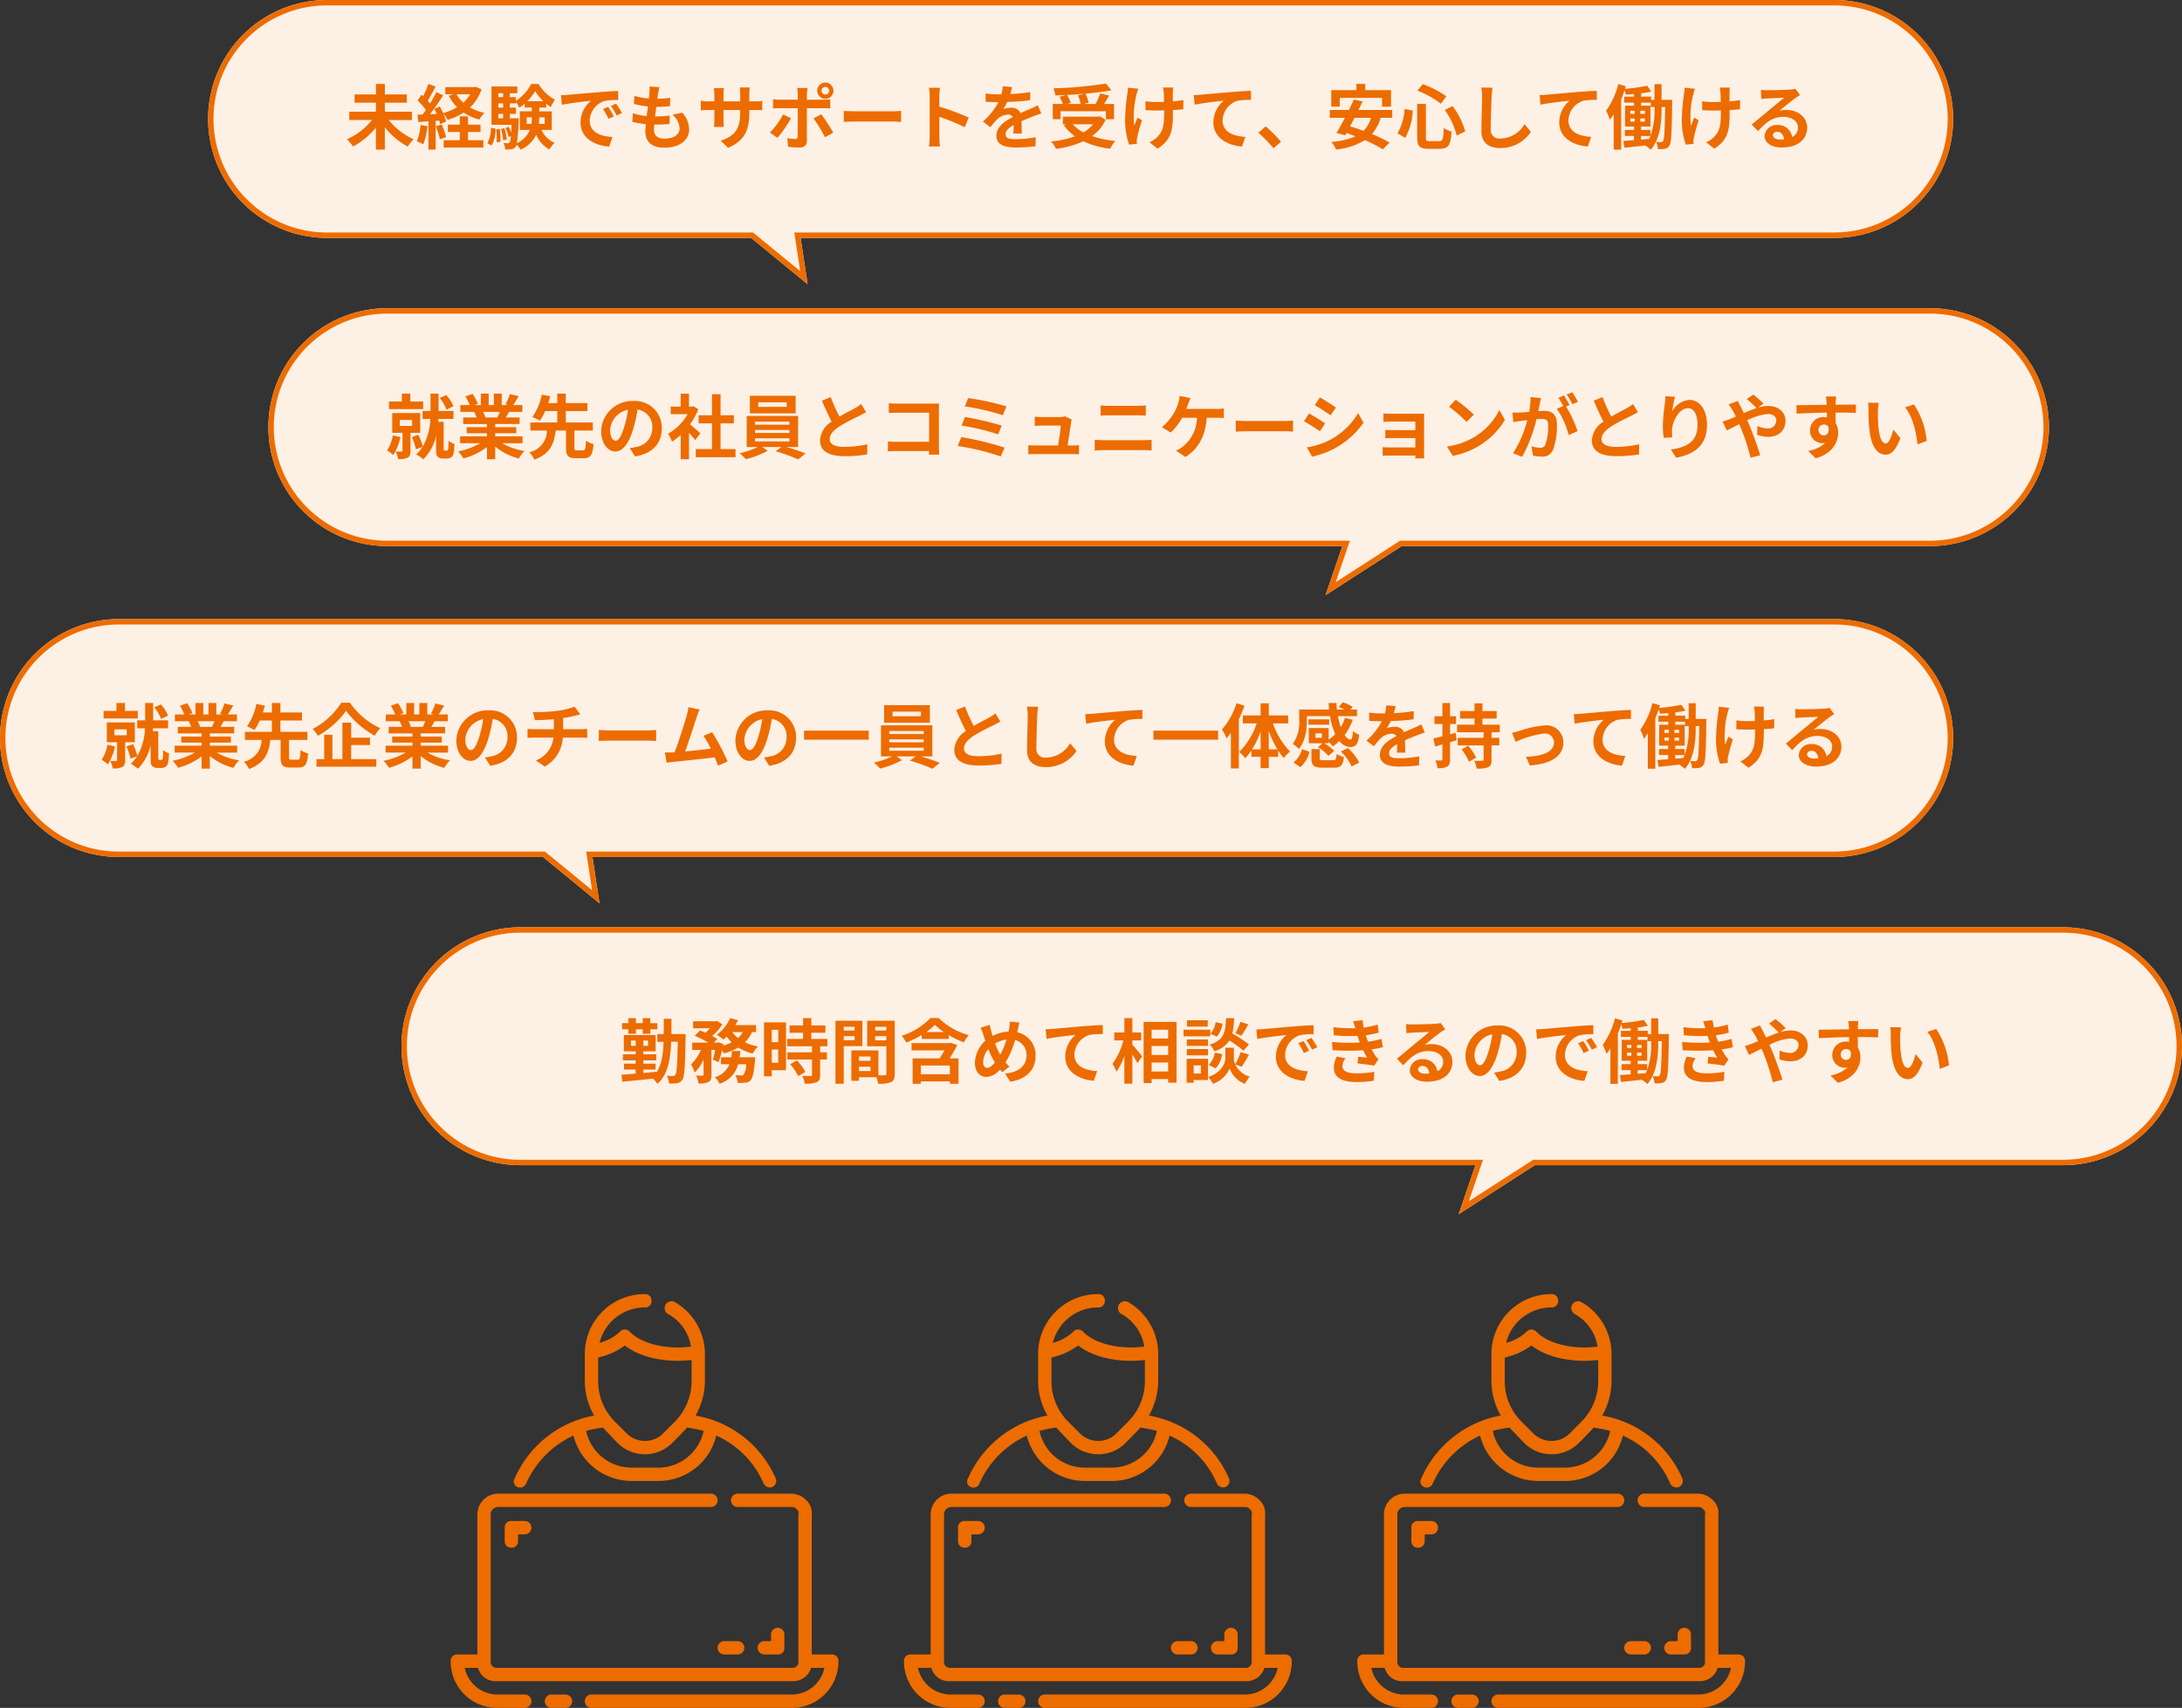
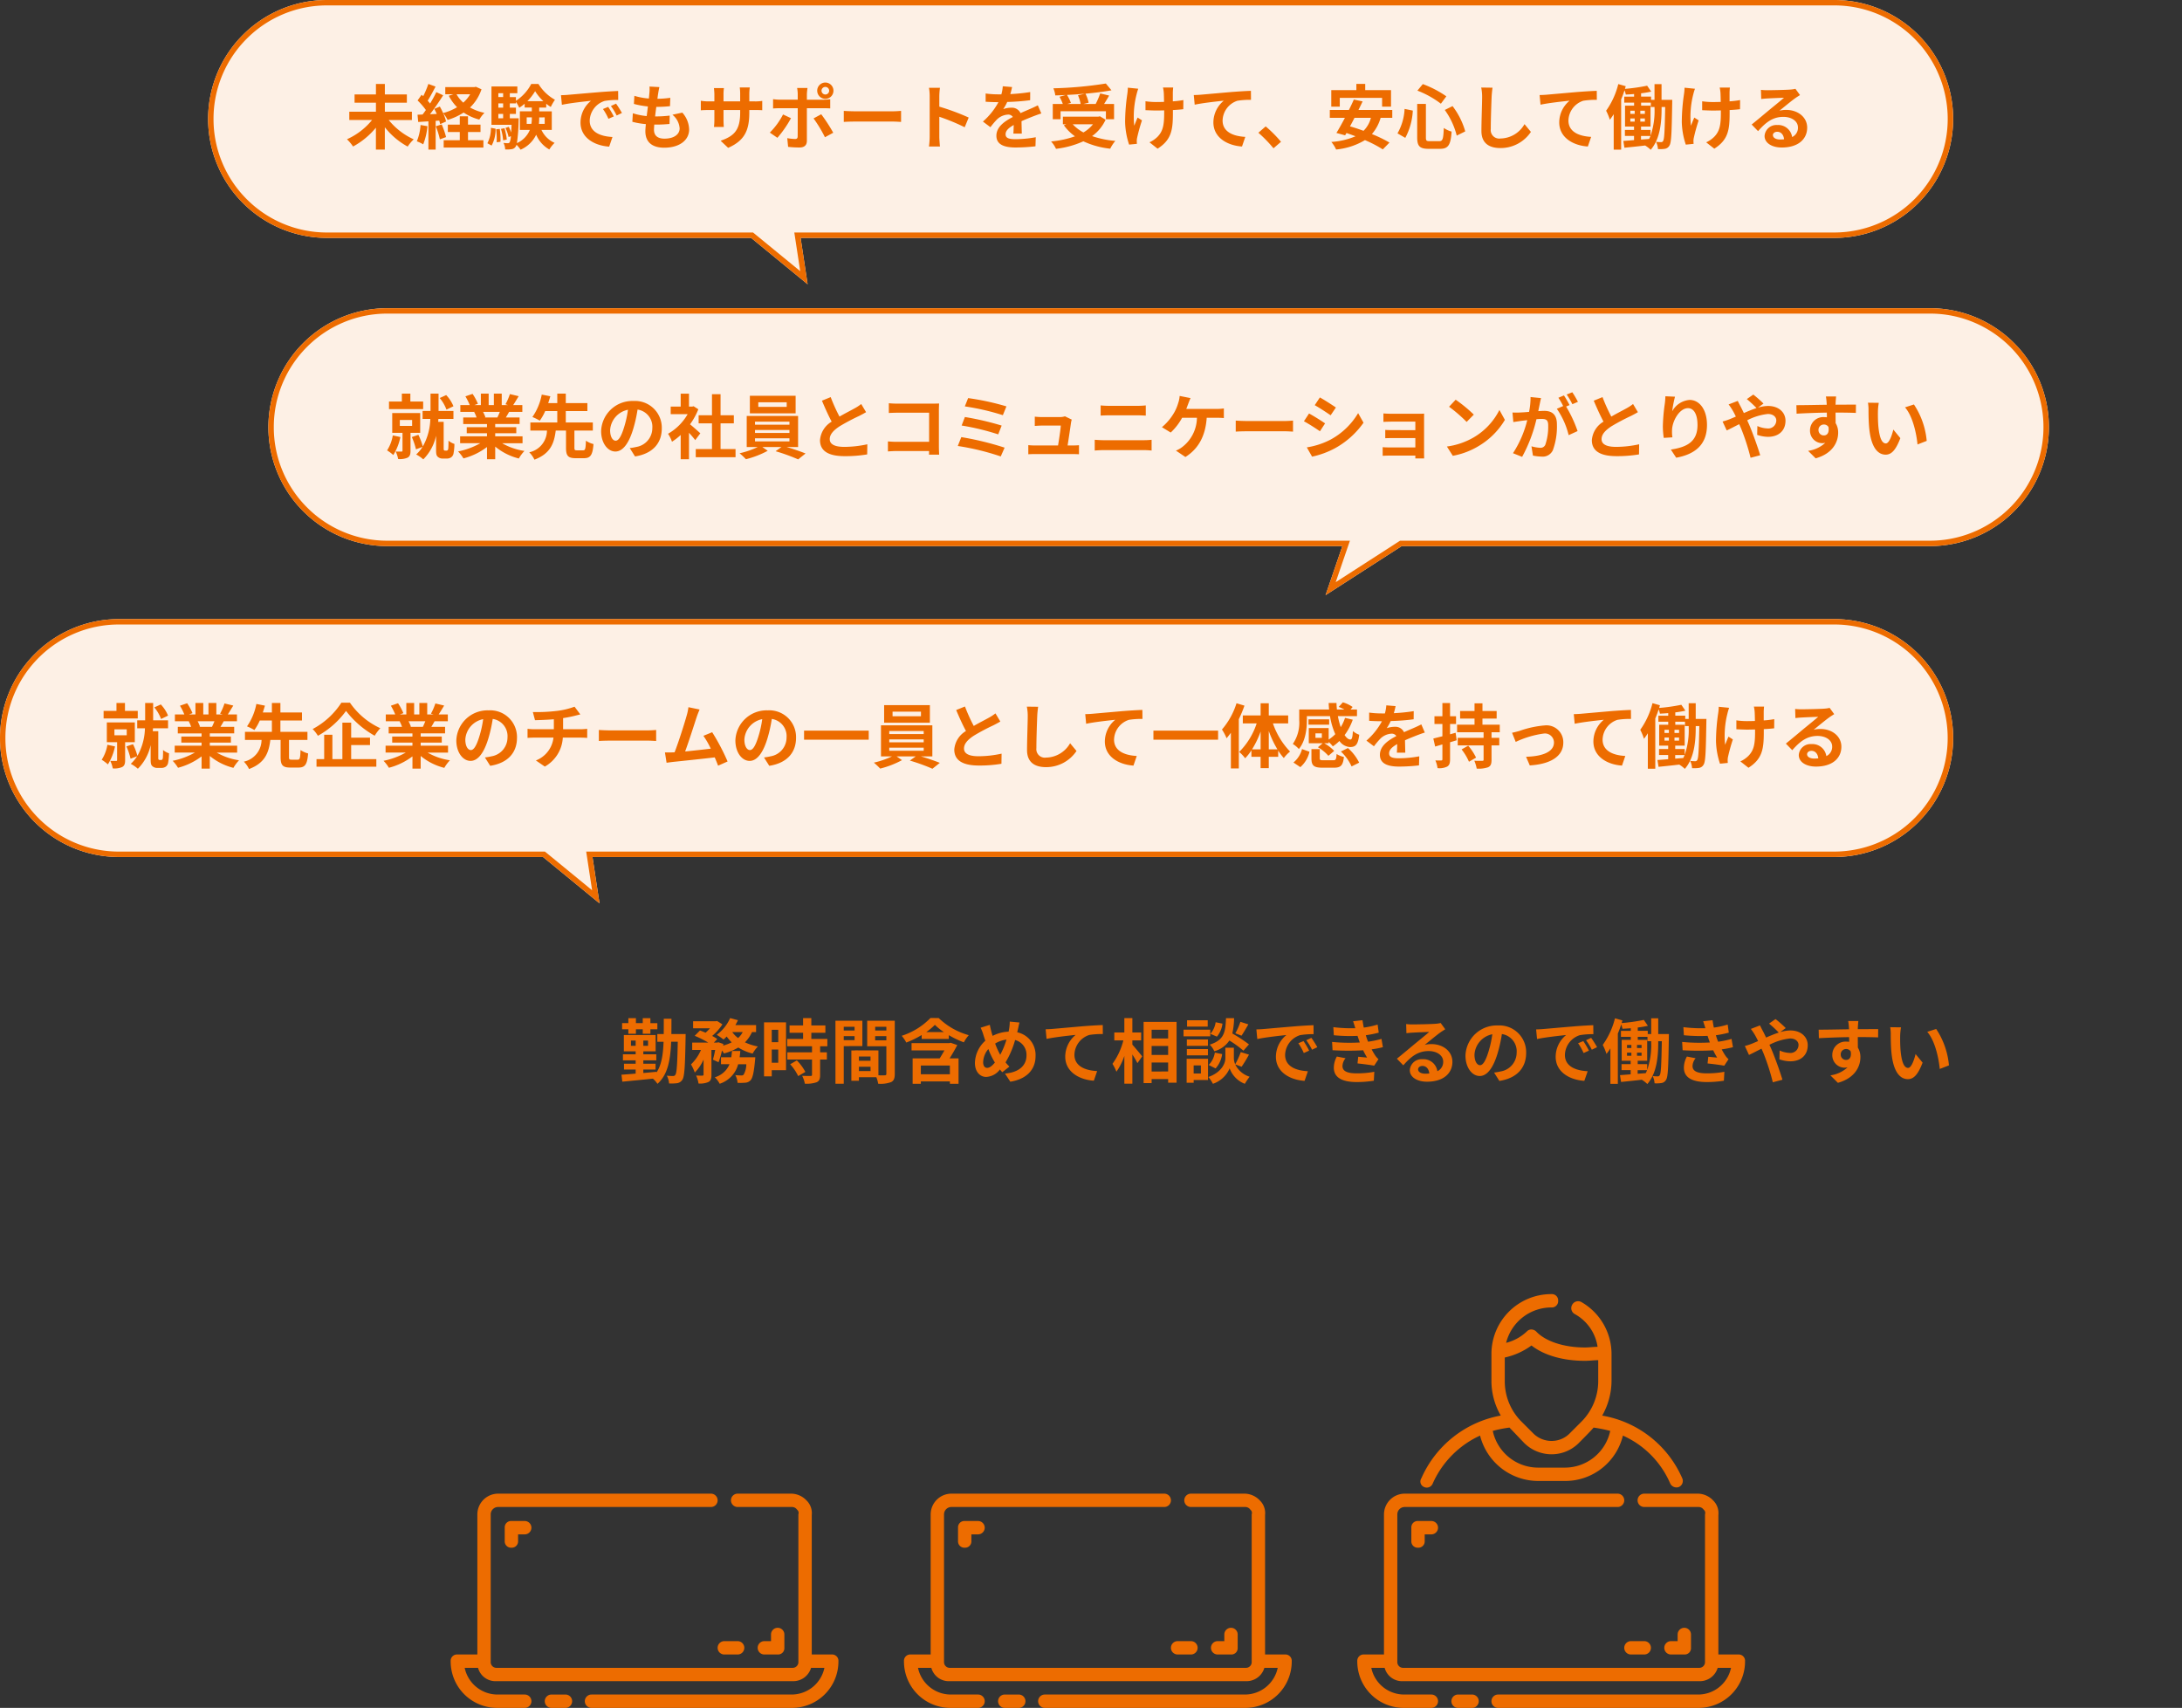
<svg xmlns="http://www.w3.org/2000/svg" width="403.535" height="315.866" viewBox="0 0 403.535 315.866">
  <rect x="0" y="0" width="403.535" height="315.866" fill="#333333" stroke="none" />
  <g transform="translate(-16547 -4332.674)">
    <path d="M-34.2,0H283.014a22,22,0,0,1,0,44H53.373l1.3,8.573L44.222,44H-34.2a22,22,0,0,1-22-22A22,22,0,0,1-34.2,0Z" transform="translate(16603.201 4447.171)" fill="#fdf0e5" />
    <path d="M-34.2,1a20.868,20.868,0,0,0-8.174,1.65,20.931,20.931,0,0,0-6.675,4.5,20.93,20.93,0,0,0-4.5,6.675A20.867,20.867,0,0,0-55.2,22a20.868,20.868,0,0,0,1.65,8.174,20.93,20.93,0,0,0,4.5,6.675,20.93,20.93,0,0,0,6.675,4.5A20.868,20.868,0,0,0-34.2,43H44.579L53.3,50.148,52.209,43h230.8a21.006,21.006,0,0,0,8.174-40.35A20.868,20.868,0,0,0,283.014,1H-34.2m0-1H283.014a22,22,0,0,1,0,44H53.373l1.3,8.573L44.222,44H-34.2a22,22,0,0,1-22-22A22,22,0,0,1-34.2,0Z" transform="translate(16603.201 4447.171)" fill="#ed6c00" />
    <path d="M-149.266-8.671a6.651,6.651,0,0,0-1.339-2.067l-1.2.546a7.258,7.258,0,0,1,1.248,2.145Zm-5.6-.871h-2.366v-1.469h-1.573v1.469h-2.379v1.4h6.318Zm-5.616,6.266a7.29,7.29,0,0,1-1.053,2.769,7.725,7.725,0,0,1,1.144.858,9.951,9.951,0,0,0,1.313-3.328Zm1.3-2.86h2.275v1.105h-2.275Zm3.77,2.379V-7.41h-5.174v3.653h1.9V-.468c0,.143-.052.182-.208.182s-.624,0-1.053-.013a5.448,5.448,0,0,1,.455,1.391,3.66,3.66,0,0,0,1.729-.247c.442-.234.559-.624.559-1.274V-3.757Zm4.6,3.289a.259.259,0,0,1-.208-.091.313.313,0,0,1-.052-.195V-5.785h-1.014l.039-.546h2.782V-7.8h-2.756v-3.211H-153.5V-7.8h-1.469v1.469h1.43a10.859,10.859,0,0,1-1.391,5.1,11.718,11.718,0,0,0-.819-2.158l-1.209.416A12.341,12.341,0,0,1-156.2-.7l1.209-.455a6.588,6.588,0,0,1-1.17,1.4,6.741,6.741,0,0,1,1.313.91,8.813,8.813,0,0,0,2.366-4.381V-.65c0,.832.065,1.079.3,1.313a1.3,1.3,0,0,0,.936.338h.754A1.39,1.39,0,0,0-149.7.78a1.123,1.123,0,0,0,.442-.7,10.256,10.256,0,0,0,.169-1.781,3.269,3.269,0,0,1-1.1-.611,13.9,13.9,0,0,1-.039,1.469.533.533,0,0,1-.117.3.306.306,0,0,1-.221.078Zm10.127-7.163c-.143.351-.3.728-.455,1.04h-2.431l.221-.039a6.985,6.985,0,0,0-.442-1Zm4.2,5.8V-3.107h-5.057v-.572h3.9V-4.8h-3.9v-.585h4.511V-6.591h-2.548c.2-.312.4-.663.611-1.04h2.444V-8.892h-1.69c.3-.455.65-1.04,1.014-1.638l-1.625-.39a10.472,10.472,0,0,1-.819,1.885l.468.143h-1.157v-2.119h-1.456v2.119h-.962v-2.119H-144.2v2.119h-1.183l.637-.234a9.836,9.836,0,0,0-.988-1.833l-1.326.455a11.654,11.654,0,0,1,.806,1.612h-1.742v1.261h2.717l-.156.026a5.843,5.843,0,0,1,.442,1.014h-2.47v1.209h4.394V-4.8h-3.744v1.118h3.744v.572h-4.966v1.274h3.731a13.658,13.658,0,0,1-4.108,1.521A7.211,7.211,0,0,1-147.42.975a12.332,12.332,0,0,0,4.355-2.106V1.131h1.521v-2.34a11.1,11.1,0,0,0,4.368,2.2,7.272,7.272,0,0,1,1.04-1.4,11.614,11.614,0,0,1-4.121-1.417ZM-126.425-.52c-.4,0-.468-.065-.468-.494V-4.173h3.406V-5.668h-5V-7.774h3.991V-9.256h-3.991v-1.755h-1.573v1.755h-1.677c.143-.442.273-.858.39-1.261l-1.586-.312a10.832,10.832,0,0,1-1.729,4.147,10.234,10.234,0,0,1,1.365.676,9.416,9.416,0,0,0,1-1.768h2.236v2.106h-4.979v1.495h3.068a4.133,4.133,0,0,1-3.276,4.017,4.913,4.913,0,0,1,.962,1.365c2.99-1.131,3.653-3.068,3.939-5.382h1.9v3.159c0,1.469.338,1.95,1.794,1.95h1.508c1.209,0,1.625-.559,1.781-2.613a4.292,4.292,0,0,1-1.4-.624c-.052,1.534-.13,1.781-.52,1.781Zm9.217-10.543a14.334,14.334,0,0,1-5.317,4.875,6.514,6.514,0,0,1,.975,1.248,16.106,16.106,0,0,0,5.2-4.6,17.4,17.4,0,0,0,5.3,4.589,8.431,8.431,0,0,1,1.04-1.391,13.822,13.822,0,0,1-5.616-4.719Zm1.807,7.839h3.484V-4.589H-115.4V-7.371h-1.625V-.624h-1.846V-5.135h-1.521V-.624h-1.417V.78h11.063v-1.4H-115.4Zm13.715-4.407c-.143.351-.3.728-.455,1.04h-2.431l.221-.039a6.983,6.983,0,0,0-.442-1Zm4.2,5.8V-3.107h-5.057v-.572h3.9V-4.8h-3.9v-.585h4.511V-6.591h-2.548c.195-.312.4-.663.611-1.04h2.444V-8.892h-1.69c.3-.455.65-1.04,1.014-1.638l-1.625-.39a10.472,10.472,0,0,1-.819,1.885l.468.143h-1.157v-2.119h-1.456v2.119h-.962v-2.119H-105.2v2.119h-1.183l.637-.234a9.837,9.837,0,0,0-.988-1.833l-1.326.455a11.653,11.653,0,0,1,.806,1.612h-1.742v1.261h2.717l-.156.026a5.841,5.841,0,0,1,.442,1.014h-2.47v1.209h4.394V-4.8h-3.744v1.118h3.744v.572h-4.966v1.274h3.731a13.658,13.658,0,0,1-4.108,1.521A7.211,7.211,0,0,1-108.42.975a12.332,12.332,0,0,0,4.355-2.106V1.131h1.521v-2.34a11.1,11.1,0,0,0,4.368,2.2,7.272,7.272,0,0,1,1.04-1.4,11.614,11.614,0,0,1-4.121-1.417Zm12.753-2.743a4.951,4.951,0,0,0-5.252-5.07,5.776,5.776,0,0,0-5.967,5.564c0,2.2,1.2,3.783,2.639,3.783C-91.9-.3-90.779-1.911-90-4.537a26.291,26.291,0,0,0,.78-3.523,3.214,3.214,0,0,1,2.73,3.432,3.528,3.528,0,0,1-2.964,3.484,10,10,0,0,1-1.209.208l.975,1.547C-86.411.1-84.734-1.833-84.734-4.576Zm-9.555.325a4.092,4.092,0,0,1,3.3-3.77,19.514,19.514,0,0,1-.689,3.146C-92.209-3.12-92.716-2.3-93.262-2.3-93.769-2.3-94.289-2.938-94.289-4.251ZM-81.8-9.334l.4,1.508c.871-.026,2.236-.065,3.484-.169v1.846h-3.666a11.317,11.317,0,0,1-1.2-.078V-4.55c.338-.026.819-.052,1.222-.052h3.575A5.145,5.145,0,0,1-81.237-.377L-79.586.754A6.551,6.551,0,0,0-76.258-4.6h3.367c.351,0,.793.026,1.144.052V-6.227c-.286.026-.9.078-1.183.078h-3.276V-8.216a20.986,20.986,0,0,0,2.184-.429c.221-.052.559-.143,1-.247l-1.066-1.43a14.09,14.09,0,0,1-3.276.78A30.678,30.678,0,0,1-81.8-9.334Zm12.207,3.315v2.041c.481-.039,1.352-.065,2.093-.065h6.981c.546,0,1.209.052,1.521.065V-6.019c-.338.026-.91.078-1.521.078H-67.5C-68.172-5.941-69.121-5.98-69.589-6.019ZM-50.96-9.8l-2.067-.429a9.46,9.46,0,0,1-.312,1.508c-.377,1.352-1.495,4.914-2.249,6.838-.117,0-.247.013-.351.013-.429.013-.988.013-1.43.013l.3,1.9c.416-.052.9-.117,1.222-.156,1.638-.169,5.577-.585,7.683-.832.247.559.455,1.092.624,1.534l1.755-.78A39.982,39.982,0,0,0-48.633-5.6l-1.625.663a15.713,15.713,0,0,1,1.365,2.379c-1.313.156-3.159.364-4.745.52.65-1.742,1.7-5.044,2.119-6.318C-51.324-8.931-51.129-9.412-50.96-9.8Zm17.836,5.226a4.95,4.95,0,0,0-5.252-5.07,5.776,5.776,0,0,0-5.967,5.564c0,2.2,1.2,3.783,2.639,3.783,1.417,0,2.535-1.612,3.315-4.238a26.291,26.291,0,0,0,.78-3.523,3.214,3.214,0,0,1,2.73,3.432,3.528,3.528,0,0,1-2.964,3.484,10,10,0,0,1-1.209.208l.975,1.547C-34.8.1-33.124-1.833-33.124-4.576Zm-9.555.325a4.092,4.092,0,0,1,3.3-3.77,19.513,19.513,0,0,1-.689,3.146C-40.6-3.12-41.106-2.3-41.652-2.3-42.159-2.3-42.679-2.938-42.679-4.251ZM-31.642-5.9v1.677h11.96V-5.9Zm21.619-2.652h-5.252V-9.4h5.252Zm1.651-2.054h-8.463v3.25h8.463Zm-7.514,7.865h6.37v.572h-6.37Zm0-1.534h6.37v.546h-6.37Zm0-1.547h6.37v.559h-6.37Zm7.969,4.693V-6.877h-9.5v5.746h2.041A15.87,15.87,0,0,1-18.733.026a13.6,13.6,0,0,1,1.17,1.1,17.321,17.321,0,0,0,4.03-1.56l-1-.7h3.549l-1.092.78A34.6,34.6,0,0,1-7.9,1.157L-6.539.065c-.9-.364-2.262-.832-3.484-1.2Zm6.032-9.23L-3.51-9.7C-2.925-8.32-2.3-6.929-1.7-5.824A4.372,4.372,0,0,0-3.861-2.392C-3.861-.156-1.9.559.689.559A24.143,24.143,0,0,0,4.862.234l.026-1.872a20.069,20.069,0,0,1-4.251.481c-1.807,0-2.7-.494-2.7-1.43,0-.91.728-1.651,1.807-2.366A38.48,38.48,0,0,1,3.367-6.877c.481-.247.9-.468,1.287-.7l-.9-1.508a8.123,8.123,0,0,1-1.209.793C1.937-7.943.806-7.384-.26-6.76A30.88,30.88,0,0,1-1.885-10.361Zm13.533.052-2.093-.026A8.291,8.291,0,0,1,9.724-8.58c0,1.118-.13,4.537-.13,6.279C9.594-.078,10.972.858,13.1.858a6.729,6.729,0,0,0,5.642-2.99l-1.183-1.43A5.2,5.2,0,0,1,13.117-.91a1.571,1.571,0,0,1-1.794-1.742c0-1.612.1-4.524.156-5.928C11.5-9.1,11.57-9.763,11.648-10.309Zm8.71,1.365.169,1.781c1.508-.325,4.16-.611,5.382-.741a5.235,5.235,0,0,0-1.924,4.017c0,2.808,2.574,4.277,5.291,4.459l.611-1.781c-2.2-.117-4.2-.9-4.2-3.029a3.954,3.954,0,0,1,2.743-3.653A14.711,14.711,0,0,1,30.94-8.06l-.013-1.664c-.91.026-2.34.117-3.679.221-2.379.208-4.524.4-5.6.494C21.385-8.983,20.878-8.957,20.358-8.944ZM32.968-5.9v1.677h11.96V-5.9Zm15.366-5.057A13.69,13.69,0,0,1,45.643-6.1,9.267,9.267,0,0,1,46.5-4.485c.26-.312.533-.663.793-1.014v6.6h1.469V-8.008a22.767,22.767,0,0,0,1.04-2.509ZM54.3-2.431V-5.824a19.014,19.014,0,0,0,1.6,3.393Zm-3.094,0a16.893,16.893,0,0,0,1.586-3.3v3.3Zm6.682-4.8V-8.7H54.3v-2.249H52.793V-8.7H49.5v1.469h2.561A13.293,13.293,0,0,1,48.828-1.95a6.3,6.3,0,0,1,1.1,1.17A9.027,9.027,0,0,0,51.09-2.249v1.2h1.7V1.04H54.3V-1.053h1.742V-2.2a10.894,10.894,0,0,0,1.04,1.378,6.328,6.328,0,0,1,1.157-1.2,14.044,14.044,0,0,1-3.172-5.213Zm6.227,2.665H62.933v-.819h1.183ZM61.347-8.58h4.277A13.335,13.335,0,0,0,66.6-5.239a7.475,7.475,0,0,1-1.222,1V-6.37H61.7v2.808h2.574l-.884.741a7.916,7.916,0,0,1,1.937,1.586l1.066-.91a7.419,7.419,0,0,0-1.846-1.417h.832V-3.8a6.126,6.126,0,0,1,.767.819,8.761,8.761,0,0,0,1.222-1A2.553,2.553,0,0,0,69.329-2.86c1.027,0,1.482-.429,1.7-2.275a3.7,3.7,0,0,1-1.17-.676c-.065,1.118-.169,1.547-.455,1.56-.364,0-.728-.3-1.079-.819a10.636,10.636,0,0,0,1.508-2.847l-1.43-.338a7.931,7.931,0,0,1-.793,1.716A13.694,13.694,0,0,1,67.08-8.58h3.536V-9.8h-1.2l.39-.468A6.135,6.135,0,0,0,68-11.128l-.767.845a9.452,9.452,0,0,1,1.053.481H66.9c-.039-.39-.065-.806-.078-1.209H65.377q.02.6.078,1.209H59.93v1.95a6.917,6.917,0,0,1-1.183,4.42,5.1,5.1,0,0,1,1.118.936c1.235-1.469,1.482-3.731,1.482-5.33Zm4.121.6H61.646v.988h3.822ZM60.138.858a5.335,5.335,0,0,0,1.69-2.847L60.45-2.483A4.759,4.759,0,0,1,58.864,0Zm4.29-1.274c-.6,0-.7-.039-.7-.39V-2.47H62.192V-.793c0,1.339.39,1.755,2.067,1.755h2.08c1.261,0,1.69-.39,1.859-1.989a4.047,4.047,0,0,1-1.352-.546C66.781-.546,66.69-.416,66.2-.416Zm3.211-1.612A8.761,8.761,0,0,1,69.615.728l1.4-.7a8.691,8.691,0,0,0-2.08-2.7Zm10.114-8.4-1.716-.143a7.227,7.227,0,0,1-.26,1.495h-.624a16.915,16.915,0,0,1-2.288-.156v1.521c.715.052,1.664.078,2.2.078h.169a12.758,12.758,0,0,1-2.873,3.588L73.749-3a14.967,14.967,0,0,1,1.209-1.43,3.166,3.166,0,0,1,2.028-.9,1,1,0,0,1,.91.442c-1.482.767-3.042,1.807-3.042,3.471S76.362.754,78.4.754A32.52,32.52,0,0,0,82.082.533l.052-1.677a21.267,21.267,0,0,1-3.692.364c-1.274,0-1.885-.2-1.885-.91,0-.65.52-1.157,1.495-1.716-.013.572-.026,1.2-.065,1.586h1.56c-.013-.6-.039-1.56-.052-2.288.793-.364,1.534-.65,2.119-.884.442-.169,1.131-.429,1.547-.546l-.65-1.508c-.481.247-.936.455-1.443.676-.533.234-1.079.455-1.755.767a1.76,1.76,0,0,0-1.729-1,4.4,4.4,0,0,0-1.469.26,9.077,9.077,0,0,0,.741-1.326,38.726,38.726,0,0,0,4.238-.325L81.107-9.5a32.912,32.912,0,0,1-3.679.377A12.436,12.436,0,0,0,77.753-10.426ZM88.855-5.5l-1.027.286V-7.124h1.105v-1.43H87.828V-11H86.411v2.444H84.942v1.43h1.469v2.275c-.637.156-1.209.3-1.677.416l.338,1.482,1.339-.39V-.6c0,.169-.065.221-.221.221A10.5,10.5,0,0,1,85.111-.39a5.289,5.289,0,0,1,.4,1.43A3.268,3.268,0,0,0,87.295.754c.4-.247.533-.624.533-1.339V-3.744c.416-.117.819-.247,1.222-.364ZM89.96-2.418A10.229,10.229,0,0,1,91.325-.143L92.638-.9a10.1,10.1,0,0,0-1.456-2.21ZM97.019-5.59v-1.4h-3.2V-8.125h2.626v-1.4H93.821v-1.417H92.352v1.417H89.687v1.4h2.665v1.131H89.128v1.4h4.9v1.027H89.245v1.4h4.784V-.533c0,.182-.052.221-.26.221S92.9-.3,92.313-.325a6.69,6.69,0,0,1,.442,1.456A5.356,5.356,0,0,0,94.848.884c.507-.234.65-.611.65-1.391V-3.159h1.43v-1.4H95.5V-5.59Zm2.275.091.676,1.69a17.581,17.581,0,0,1,5.213-1.547A1.666,1.666,0,0,1,107.042-3.7c0,1.768-2.184,2.561-5.161,2.639l.689,1.6c4.134-.26,6.2-1.859,6.2-4.212a3.107,3.107,0,0,0-3.432-3.185,18.314,18.314,0,0,0-4.667,1.014C100.282-5.733,99.684-5.577,99.294-5.5Zm11.414-3.445.169,1.781c1.508-.325,4.16-.611,5.382-.741a5.235,5.235,0,0,0-1.924,4.017c0,2.808,2.574,4.277,5.291,4.459l.611-1.781c-2.2-.117-4.2-.9-4.2-3.029a3.954,3.954,0,0,1,2.743-3.653,14.711,14.711,0,0,1,2.509-.169l-.013-1.664c-.91.026-2.34.117-3.679.221-2.379.208-4.524.4-5.6.494C111.735-8.983,111.228-8.957,110.708-8.944Zm21.255,2.47a14.05,14.05,0,0,1-.741,5.057V-2.5h-1.755V-3.12h1.755V-6.981H129.48V-7.54h1.794v.806h.689Zm-2.5,5.1h1.742c-.078.182-.156.364-.247.546l-1.495.117Zm-1.976-3.237h.806v.572h-.806Zm0-1.43h.806v.572h-.806Zm1.846.572v-.572h.845v.572Zm0,1.43v-.572h.845v.572Zm3.926-4.017v-2.912h-1.3V-8.06h-.637v-.6H129.48v-.611a17.544,17.544,0,0,0,1.872-.312l-.754-1.092a33.613,33.613,0,0,1-4.1.585c.052-.169.091-.338.143-.494l-1.378-.39a14.51,14.51,0,0,1-2.262,4.927,9.826,9.826,0,0,1,.689,1.664,10.92,10.92,0,0,0,.715-1.027V1.157h1.378V-8.151c.234-.546.442-1.118.624-1.677a4.775,4.775,0,0,1,.234.793c.494-.026,1.014-.052,1.534-.1v.481h-1.82V-7.54h1.82v.559H126.5V-3.12h1.664V-2.5h-1.69v1.118h1.69v.767c-.741.065-1.417.117-1.976.156l.195,1.261c1.092-.117,2.457-.247,3.835-.416a5.954,5.954,0,0,1,1.027.793c1.781-2.041,2.015-5.2,2.015-7.657v-.26h.663c-.078,4.394-.156,5.928-.377,6.266a.381.381,0,0,1-.377.234c-.208,0-.546-.013-.936-.052a3.594,3.594,0,0,1,.351,1.339A6.3,6.3,0,0,0,133.861,1a1.159,1.159,0,0,0,.845-.585c.377-.546.429-2.431.52-7.839,0-.182.013-.637.013-.637ZM145.9-10.335h-1.885a6.19,6.19,0,0,1,.143.9c.026.351.039,1.027.052,1.755-.494.013-1,.026-1.469.026a13.672,13.672,0,0,1-1.963-.143v1.651c.637.026,1.443.065,2,.065.481,0,.962-.013,1.456-.026v.468c0,2.2-.208,3.354-1.209,4.394a5.044,5.044,0,0,1-1.508,1.04L143.013.975c2.6-1.651,2.834-3.536,2.834-6.6v-.546c.728-.039,1.4-.091,1.924-.156l.013-1.69a17.1,17.1,0,0,1-1.95.234V-9.451C145.847-9.737,145.86-10.049,145.9-10.335Zm-6.461.221-1.924-.195a8.813,8.813,0,0,1-.091,1.131,36.5,36.5,0,0,0-.416,5.187,14.139,14.139,0,0,0,.741,4.212l1.443-.143c-.013-.182-.026-.4-.026-.533a2.93,2.93,0,0,1,.078-.637,32.087,32.087,0,0,1,.884-3.172l-.806-.52c-.221.481-.455,1.105-.624,1.508a16.461,16.461,0,0,1,.429-5.785A10.362,10.362,0,0,1,139.438-10.114Zm14.417,8.58c0-.325.312-.624.806-.624.7,0,1.183.546,1.261,1.391a6.787,6.787,0,0,1-.754.039C154.388-.728,153.855-1.053,153.855-1.534Zm-2.21-8.372.052,1.69c.3-.039.715-.078,1.066-.1.689-.039,2.483-.117,3.146-.13-.637.559-1.989,1.651-2.717,2.249-.767.637-2.34,1.963-3.263,2.7l1.183,1.222c1.391-1.586,2.691-2.639,4.68-2.639,1.534,0,2.7.793,2.7,1.963a1.884,1.884,0,0,1-1.079,1.768,2.6,2.6,0,0,0-2.769-2.223,2.178,2.178,0,0,0-2.327,2.028c0,1.3,1.365,2.132,3.172,2.132,3.146,0,4.706-1.625,4.706-3.679,0-1.9-1.677-3.276-3.887-3.276a5.078,5.078,0,0,0-1.235.143c.819-.65,2.184-1.794,2.886-2.288.3-.221.611-.4.91-.6l-.845-1.157a5.68,5.68,0,0,1-.988.143c-.741.065-3.523.117-4.212.117A9.021,9.021,0,0,1,151.645-9.906Z" transform="translate(16727.344 4473.695)" fill="#ed6c00" />
    <path d="M-34.2,0H244.524a22,22,0,0,1,0,44H53.373l1.3,8.573L44.222,44H-34.2a22,22,0,0,1-22-22A22,22,0,0,1-34.2,0Z" transform="translate(16641.689 4332.674)" fill="#fdf0e5" />
    <path d="M-34.2,1a20.867,20.867,0,0,0-8.174,1.65,20.932,20.932,0,0,0-6.675,4.5,20.932,20.932,0,0,0-4.5,6.675A20.867,20.867,0,0,0-55.2,22a20.867,20.867,0,0,0,1.65,8.174,20.932,20.932,0,0,0,4.5,6.675,20.932,20.932,0,0,0,6.675,4.5A20.867,20.867,0,0,0-34.2,43H44.579L53.3,50.147,52.209,43H244.524A21.006,21.006,0,0,0,252.7,2.65,20.867,20.867,0,0,0,244.524,1H-34.2m0-1H244.524a22,22,0,0,1,0,44H53.373l1.3,8.573L44.222,44H-34.2a22,22,0,0,1-22-22A22,22,0,0,1-34.2,0Z" transform="translate(16641.689 4332.674)" fill="#ed6c00" />
    <path d="M-123.656-4.329V-5.863h-5V-7.527h4.069V-9.061h-4.069V-11h-1.651v1.937h-3.952v1.534h3.952v1.664h-4.927v1.534h4.212a12.666,12.666,0,0,1-4.641,3.562A8.458,8.458,0,0,1-134.537.572a14.276,14.276,0,0,0,4.225-3.484V1.144h1.651V-2.99A13.7,13.7,0,0,0-124.436.585a7.367,7.367,0,0,1,1.118-1.339,12.686,12.686,0,0,1-4.628-3.575Zm1.6.923a9.452,9.452,0,0,1-.689,3.016,7.641,7.641,0,0,1,1.183.559,12.019,12.019,0,0,0,.78-3.354Zm2.821.234a15.383,15.383,0,0,1,.754,2.418l1.144-.416a14.332,14.332,0,0,0-.806-2.34Zm5.954,1.066h2.314V-3.471h-2.314V-5.018H-114.8v1.547h-2.21v1.365h2.21V-.585h-2.977V.767h7.345V-.585h-2.847Zm.4-6.981a6.574,6.574,0,0,1-1.274,1.547A5.888,5.888,0,0,1-115.4-9.087Zm1.053-1.391-.273.065h-5.382v1.326H-116l-.832.273A8.427,8.427,0,0,0-115.3-6.695a9.967,9.967,0,0,1-2.587,1.079,12.818,12.818,0,0,0-.6-1.2l-1.027.429c.156.286.312.611.455.936l-1.248.052c.819-1.053,1.716-2.366,2.431-3.5l-1.261-.585a23.574,23.574,0,0,1-1.157,2.106c-.13-.156-.273-.338-.442-.52.468-.728.988-1.729,1.456-2.613L-120.614-11a16.48,16.48,0,0,1-.949,2.262c-.1-.091-.208-.182-.3-.26l-.741,1.053a12.757,12.757,0,0,1,1.534,1.768c-.208.3-.416.585-.611.832l-.936.039.13,1.339,1.885-.117V1.144h1.339V-4.173l.663-.052a6.232,6.232,0,0,1,.169.663l1.092-.494a7.761,7.761,0,0,0-.533-1.534,6.061,6.061,0,0,1,.819,1.248,11.657,11.657,0,0,0,2.964-1.365,9.524,9.524,0,0,0,2.9,1.3,6.209,6.209,0,0,1,.949-1.248,9.278,9.278,0,0,1-2.665-.988,8.252,8.252,0,0,0,2.119-3.367ZM-108.914.4a6.187,6.187,0,0,0,.728-3.12l-.858-.169a6.04,6.04,0,0,1-.65,2.86Zm.845-3.016a15.388,15.388,0,0,1,.091,2.405l.7-.091a12.731,12.731,0,0,0-.13-2.379Zm.884-.065a9.779,9.779,0,0,1,.4,2.106l.676-.143a10.708,10.708,0,0,0-.429-2.093Zm1.638-1.963v-.806h1.131v-1.17h-1.131V-7.4h1.131v-.3a7.141,7.141,0,0,1,.611,1.1,7.648,7.648,0,0,0,1-.741v.7h1.326v.7h-2.21V-2.5h1.846a4.59,4.59,0,0,1-2.392,2.444,31.935,31.935,0,0,0,.312-4.082c.013-.169.013-.507.013-.507Zm-2.119-.806h.884v.806h-.884Zm.884-1.95v.78h-.884V-7.4Zm0-1.885v.715h-.884v-.715Zm4.485,1.469a9.713,9.713,0,0,0,1.43-1.846,9.228,9.228,0,0,0,1.521,1.846Zm3.2,3v1.2h-1.066a11.4,11.4,0,0,0,.052-1.144V-4.81Zm-3.328,1.2v-1.2h.949v.039a7.017,7.017,0,0,1-.078,1.157ZM-97.786-2.5V-5.928h-2.327v-.7h1.3v-.715a5.907,5.907,0,0,0,.845.6A9,9,0,0,1-97.2-8.073,8.394,8.394,0,0,1-100.256-11h-1.326a8.3,8.3,0,0,1-2.834,3.12v-.689h-1.131v-.715h1.391V-10.53h-4.784v7.085h3.718c-.026.559-.052,1.04-.078,1.43a7.5,7.5,0,0,0-.442-1.053l-.611.208a7.618,7.618,0,0,1,.585,1.677l.416-.156a3.024,3.024,0,0,1-.221,1.131.388.388,0,0,1-.351.169,7.365,7.365,0,0,1-.793-.052,2.97,2.97,0,0,1,.312,1.2,5.059,5.059,0,0,0,1.144-.039,1.032,1.032,0,0,0,.78-.455,1.059,1.059,0,0,0,.169-.364,5.172,5.172,0,0,1,.754.91,5.709,5.709,0,0,0,2.886-2.769,5.634,5.634,0,0,0,2.431,2.73A6.015,6.015,0,0,1-97.266-.1,4.892,4.892,0,0,1-99.7-2.5Zm1.7-6.422.169,1.781c1.508-.325,4.16-.611,5.382-.741a5.2,5.2,0,0,0-1.937,4.017c0,2.821,2.574,4.277,5.3,4.459l.611-1.781c-2.21-.117-4.212-.884-4.212-3.029a3.951,3.951,0,0,1,2.756-3.64A13.505,13.505,0,0,1-85.5-8.034L-85.514-9.7c-.923.039-2.34.117-3.679.234-2.379.195-4.524.39-5.616.481C-95.056-8.957-95.563-8.931-96.083-8.918ZM-87.36-6.76l-.962.4A10.03,10.03,0,0,1-87.308-4.55l.988-.442A16.137,16.137,0,0,0-87.36-6.76Zm1.456-.6-.949.442a11.436,11.436,0,0,1,1.066,1.755l.975-.468A19.445,19.445,0,0,0-85.9-7.358Zm8.021-3.055-1.833-.1a6.963,6.963,0,0,1-.013,1.157c-.026.3-.065.65-.1,1.053A12.277,12.277,0,0,1-82.511-8.8L-82.6-7.306a15.266,15.266,0,0,0,2.587.468c-.065.585-.143,1.2-.221,1.781a11.946,11.946,0,0,1-2.561-.52L-82.888-4a14.545,14.545,0,0,0,2.5.429c-.052.533-.091,1-.091,1.313C-80.483-.091-79.04.793-77,.793c2.847,0,4.615-1.4,4.615-3.367a4.845,4.845,0,0,0-1.261-3.12l-1.833.39a3.546,3.546,0,0,1,1.339,2.522c0,1.066-.988,1.9-2.808,1.9-1.274,0-1.937-.572-1.937-1.651,0-.234.026-.559.052-.949h.52c.819,0,1.573-.052,2.3-.117l.039-1.547a22.52,22.52,0,0,1-2.613.156h-.091c.065-.585.143-1.2.221-1.768a23.429,23.429,0,0,0,2.535-.13l.052-1.547a18.336,18.336,0,0,1-2.379.182c.052-.429.1-.78.143-1A11.638,11.638,0,0,1-77.883-10.413Zm16.627,4.667v-.429h.962c.689,0,1.144.013,1.43.039V-7.865a7.7,7.7,0,0,1-1.43.091h-.962V-9.139a8.19,8.19,0,0,1,.091-1.209h-1.859a8.579,8.579,0,0,1,.078,1.209v1.365h-3.081V-9.061a7.945,7.945,0,0,1,.078-1.17h-1.846c.039.39.078.793.078,1.17v1.287h-1.105a8.444,8.444,0,0,1-1.4-.117v1.768c.286-.026.754-.052,1.4-.052h1.105v1.768a10.513,10.513,0,0,1-.078,1.365h1.82c-.013-.26-.052-.793-.052-1.365V-6.175h3.081v.494c0,3.2-1.1,4.316-3.614,5.187L-65.169.819C-62.036-.559-61.256-2.522-61.256-5.746Zm13.351-4a.71.71,0,0,1,.715-.7.7.7,0,0,1,.7.7.7.7,0,0,1-.7.7A.71.71,0,0,1-47.9-9.75Zm-.793,0A1.509,1.509,0,0,0-47.19-8.242,1.5,1.5,0,0,0-45.695-9.75a1.5,1.5,0,0,0-1.495-1.508A1.509,1.509,0,0,0-48.7-9.75Zm-1.794-.507h-1.924A6.734,6.734,0,0,1-52.3-9.126v1.04h-3.3a9.9,9.9,0,0,1-1.261-.1v1.729c.364-.039.871-.052,1.261-.052h3.3V-6.5c0,.611,0,4.732-.013,5.213-.013.338-.143.468-.481.468a8.991,8.991,0,0,1-1.443-.156L-54.08.637a18.771,18.771,0,0,0,2.119.117c.923,0,1.352-.468,1.352-1.222V-6.513h3.042c.351,0,.858.013,1.274.039v-1.7a10.521,10.521,0,0,1-1.287.091h-3.029v-1.04A10.538,10.538,0,0,1-50.492-10.257Zm-3.055,5.59-1.469-.689A13.547,13.547,0,0,1-57.46-2l1.4.962A20.4,20.4,0,0,0-53.547-4.667Zm5.59-.728-1.417.767a24.682,24.682,0,0,1,2.106,3.484l1.534-.832A30.219,30.219,0,0,0-47.957-5.395Zm4.173-.624v2.041c.481-.039,1.352-.065,2.093-.065h6.981c.546,0,1.209.052,1.521.065V-6.019c-.338.026-.91.078-1.521.078h-6.981C-42.367-5.941-43.316-5.98-43.784-6.019ZM-27.9-1.248a14.278,14.278,0,0,1-.13,1.82H-26c-.052-.533-.117-1.443-.117-1.82V-4.927A37.549,37.549,0,0,1-21.424-2.99l.741-1.794A42.459,42.459,0,0,0-26.117-6.8V-8.723A14.134,14.134,0,0,1-26-10.283h-2.028a9.024,9.024,0,0,1,.13,1.56Zm15.236-9.178-1.716-.143a7.227,7.227,0,0,1-.26,1.495h-.624A16.915,16.915,0,0,1-17.55-9.23v1.521c.715.052,1.664.078,2.2.078h.169a12.758,12.758,0,0,1-2.873,3.588L-16.666-3a14.968,14.968,0,0,1,1.209-1.43,3.167,3.167,0,0,1,2.028-.9,1,1,0,0,1,.91.442c-1.482.767-3.042,1.807-3.042,3.471S-14.053.754-12.012.754A32.52,32.52,0,0,0-8.333.533l.052-1.677a21.267,21.267,0,0,1-3.692.364c-1.274,0-1.885-.2-1.885-.91,0-.65.52-1.157,1.5-1.716-.013.572-.026,1.2-.065,1.586h1.56c-.013-.6-.039-1.56-.052-2.288.793-.364,1.534-.65,2.119-.884.442-.169,1.131-.429,1.547-.546L-7.9-7.046c-.481.247-.936.455-1.443.676-.533.234-1.079.455-1.755.767a1.76,1.76,0,0,0-1.729-1,4.4,4.4,0,0,0-1.469.26,9.077,9.077,0,0,0,.741-1.326,38.726,38.726,0,0,0,4.238-.325L-9.308-9.5a32.912,32.912,0,0,1-3.679.377A12.437,12.437,0,0,0-12.662-10.426ZM-.468-8.9A7.809,7.809,0,0,1,.026-7.293H-2.457l.676-.2A7.383,7.383,0,0,0-2.509-8.97C-1.4-9.022-.273-9.1.819-9.2ZM-3.692-5.954H4.693v1.482H6.2V-7.293H4.355c.3-.481.637-1.014.936-1.56L3.64-9.243A14.746,14.746,0,0,1,2.8-7.293H.533L1.5-7.527A6.811,6.811,0,0,0,.91-9.2c1.729-.156,3.406-.364,4.81-.624L4.68-11.076a72.773,72.773,0,0,1-9.7.884,4.892,4.892,0,0,1,.351,1.313c.624-.013,1.287-.039,1.937-.078l-1.157.325a8.1,8.1,0,0,1,.611,1.339H-5.135v2.821h1.443ZM2.3-3.536A6.437,6.437,0,0,1,.533-2.028,7.565,7.565,0,0,1-1.443-3.536ZM3.588-5.018,3.3-4.953H-3.263v1.417h.611l-.429.182A8.746,8.746,0,0,0-1.027-1.313a18.154,18.154,0,0,1-4.42.949A5.323,5.323,0,0,1-4.537,1,17.04,17.04,0,0,0,.52-.39,15.683,15.683,0,0,0,5.486.975,7.474,7.474,0,0,1,6.435-.468a17.722,17.722,0,0,1-4.3-.884,7.638,7.638,0,0,0,2.5-3.029Zm13.546-5.317H15.249a6.192,6.192,0,0,1,.143.9c.026.351.039,1.027.052,1.755-.494.013-1,.026-1.469.026A13.672,13.672,0,0,1,12.012-7.8v1.651c.637.026,1.443.065,2,.065.481,0,.962-.013,1.456-.026v.468c0,2.2-.208,3.354-1.209,4.394a5.044,5.044,0,0,1-1.508,1.04L14.248.975c2.6-1.651,2.834-3.536,2.834-6.6v-.546c.728-.039,1.4-.091,1.924-.156l.013-1.69a17.1,17.1,0,0,1-1.95.234V-9.451C17.082-9.737,17.1-10.049,17.134-10.335Zm-6.461.221-1.924-.195a8.813,8.813,0,0,1-.091,1.131,36.506,36.506,0,0,0-.416,5.187A14.139,14.139,0,0,0,8.983.221L10.426.078c-.013-.182-.026-.4-.026-.533a2.929,2.929,0,0,1,.078-.637,32.086,32.086,0,0,1,.884-3.172l-.806-.52c-.221.481-.455,1.105-.624,1.508a16.461,16.461,0,0,1,.429-5.785A10.362,10.362,0,0,1,10.673-10.114Zm10.27,1.17.169,1.781c1.508-.325,4.16-.611,5.382-.741A5.235,5.235,0,0,0,24.57-3.887c0,2.808,2.574,4.277,5.291,4.459l.611-1.781c-2.2-.117-4.2-.9-4.2-3.029a3.954,3.954,0,0,1,2.743-3.653,14.711,14.711,0,0,1,2.509-.169l-.013-1.664c-.91.026-2.34.117-3.679.221-2.379.208-4.524.4-5.6.494C21.97-8.983,21.463-8.957,20.943-8.944ZM35.685.9,37.076-.3a23.394,23.394,0,0,0-2.834-2.847L32.89-1.976A25.474,25.474,0,0,1,35.685.9ZM47.944-8.424H55.77V-6.8h1.651V-9.854H52.65v-1.157H51.012v1.157H46.371V-6.8h1.573ZM53.7-4.732a5.158,5.158,0,0,1-1.365,2.4c-.858-.312-1.7-.6-2.5-.819.273-.507.559-1.04.832-1.586Zm3.952,0V-6.188H51.4c.273-.546.533-1.079.767-1.586l-1.625-.338c-.26.6-.572,1.261-.91,1.924H46.1v1.456h2.795c-.559,1.053-1.1,2.041-1.573,2.795l1.612.442.247-.429c.546.182,1.1.39,1.677.6A13.627,13.627,0,0,1,46.384-.273a6.313,6.313,0,0,1,.884,1.4A12.693,12.693,0,0,0,52.6-.611a22.326,22.326,0,0,1,3.3,1.716L57.135-.156a23.893,23.893,0,0,0-3.25-1.573,7.889,7.889,0,0,0,1.612-3Zm9.711-1.456a13.847,13.847,0,0,1,2.21,4.745l1.573-.78A13.9,13.9,0,0,0,68.8-6.9ZM59.93-6.383a10.03,10.03,0,0,1-1.313,4.524l1.443.832a11.913,11.913,0,0,0,1.391-5.044ZM62.3-9.763a17.371,17.371,0,0,1,4.342,2.418L67.652-8.71A19.215,19.215,0,0,0,63.3-10.972Zm-.039,2.457v6.175C62.257.494,62.712,1,64.363,1h2.119c1.56,0,1.976-.767,2.145-3.185a4.72,4.72,0,0,1-1.443-.676c-.091,2.041-.195,2.444-.832,2.444H64.571c-.611,0-.7-.091-.7-.715V-7.306Zm13.936-3L74.1-10.335a8.292,8.292,0,0,1,.169,1.755c0,1.118-.13,4.537-.13,6.279,0,2.223,1.378,3.159,3.51,3.159a6.729,6.729,0,0,0,5.642-2.99l-1.183-1.43A5.2,5.2,0,0,1,77.662-.91a1.571,1.571,0,0,1-1.794-1.742c0-1.612.1-4.524.156-5.928C76.05-9.1,76.115-9.763,76.193-10.309ZM84.9-8.944l.169,1.781c1.508-.325,4.16-.611,5.382-.741A5.235,5.235,0,0,0,88.53-3.887C88.53-1.079,91.1.39,93.821.572l.611-1.781c-2.2-.117-4.2-.9-4.2-3.029a3.954,3.954,0,0,1,2.743-3.653,14.711,14.711,0,0,1,2.509-.169l-.013-1.664c-.91.026-2.34.117-3.679.221-2.379.208-4.524.4-5.6.494C85.93-8.983,85.423-8.957,84.9-8.944Zm21.255,2.47a14.05,14.05,0,0,1-.741,5.057V-2.5h-1.755V-3.12h1.755V-6.981h-1.742V-7.54h1.794v.806h.689Zm-2.5,5.1H105.4c-.078.182-.156.364-.247.546l-1.5.117Zm-1.976-3.237h.806v.572h-.806Zm0-1.43h.806v.572h-.806Zm1.846.572v-.572h.845v.572Zm0,1.43v-.572h.845v.572Zm3.926-4.017v-2.912h-1.3V-8.06h-.637v-.6h-1.846v-.611a17.544,17.544,0,0,0,1.872-.312l-.754-1.092a33.613,33.613,0,0,1-4.1.585c.052-.169.091-.338.143-.494l-1.378-.39A14.51,14.51,0,0,1,97.2-6.045a9.826,9.826,0,0,1,.689,1.664,10.92,10.92,0,0,0,.715-1.027V1.157h1.378V-8.151c.234-.546.442-1.118.624-1.677a4.775,4.775,0,0,1,.234.793c.494-.026,1.014-.052,1.534-.1v.481h-1.82V-7.54h1.82v.559H100.7V-3.12h1.664V-2.5h-1.69v1.118h1.69v.767c-.741.065-1.417.117-1.976.156l.195,1.261c1.092-.117,2.457-.247,3.835-.416a5.954,5.954,0,0,1,1.027.793c1.781-2.041,2.015-5.2,2.015-7.657v-.26h.663c-.078,4.394-.156,5.928-.377,6.266a.381.381,0,0,1-.377.234c-.208,0-.546-.013-.936-.052a3.594,3.594,0,0,1,.351,1.339A6.3,6.3,0,0,0,108.056,1,1.159,1.159,0,0,0,108.9.416c.377-.546.429-2.431.52-7.839,0-.182.013-.637.013-.637Zm12.636-2.275h-1.885a6.193,6.193,0,0,1,.143.9c.026.351.039,1.027.052,1.755-.494.013-1,.026-1.469.026a13.673,13.673,0,0,1-1.963-.143v1.651c.637.026,1.443.065,2,.065.481,0,.962-.013,1.456-.026v.468c0,2.2-.208,3.354-1.209,4.394a5.044,5.044,0,0,1-1.508,1.04L117.208.975c2.6-1.651,2.834-3.536,2.834-6.6v-.546c.728-.039,1.4-.091,1.924-.156l.013-1.69a17.1,17.1,0,0,1-1.95.234V-9.451C120.042-9.737,120.055-10.049,120.094-10.335Zm-6.461.221-1.924-.195a8.811,8.811,0,0,1-.091,1.131,36.506,36.506,0,0,0-.416,5.187,14.139,14.139,0,0,0,.741,4.212l1.443-.143c-.013-.182-.026-.4-.026-.533a2.929,2.929,0,0,1,.078-.637,32.083,32.083,0,0,1,.884-3.172l-.806-.52c-.221.481-.455,1.105-.624,1.508a16.46,16.46,0,0,1,.429-5.785A10.362,10.362,0,0,1,113.633-10.114Zm14.417,8.58c0-.325.312-.624.806-.624.7,0,1.183.546,1.261,1.391a6.787,6.787,0,0,1-.754.039C128.583-.728,128.05-1.053,128.05-1.534Zm-2.21-8.372.052,1.69c.3-.039.715-.078,1.066-.1.689-.039,2.483-.117,3.146-.13-.637.559-1.989,1.651-2.717,2.249-.767.637-2.34,1.963-3.263,2.7l1.183,1.222c1.391-1.586,2.691-2.639,4.68-2.639,1.534,0,2.7.793,2.7,1.963a1.884,1.884,0,0,1-1.079,1.768,2.6,2.6,0,0,0-2.769-2.223,2.178,2.178,0,0,0-2.327,2.028c0,1.3,1.365,2.132,3.172,2.132,3.146,0,4.706-1.625,4.706-3.679,0-1.9-1.677-3.276-3.887-3.276a5.078,5.078,0,0,0-1.235.143c.819-.65,2.184-1.794,2.886-2.288.3-.221.611-.4.91-.6l-.845-1.157a5.68,5.68,0,0,1-.988.143c-.741.065-3.523.117-4.212.117A9.021,9.021,0,0,1,125.84-9.906Z" transform="translate(16746.832 4359.198)" fill="#ed6c00" />
-     <path d="M-26.817,0H258.469a22,22,0,0,1,0,44h-97.7l-14.077,9.069L149.8,44H-26.817a22,22,0,0,1-22-22A22,22,0,0,1-26.817,0Z" transform="translate(16670.066 4504.171)" fill="#fdf0e5" />
-     <path d="M-26.817,1a20.867,20.867,0,0,0-8.174,1.65,20.932,20.932,0,0,0-6.675,4.5,20.931,20.931,0,0,0-4.5,6.675A20.867,20.867,0,0,0-47.817,22a20.867,20.867,0,0,0,1.65,8.174,20.931,20.931,0,0,0,4.5,6.675,20.932,20.932,0,0,0,6.675,4.5A20.867,20.867,0,0,0-26.817,43H151.2l-2.63,7.668L160.471,43h98a21.006,21.006,0,0,0,8.174-40.35A20.867,20.867,0,0,0,258.469,1H-26.817m0-1H258.469a22,22,0,0,1,0,44h-97.7l-14.077,9.069L149.8,44H-26.817a22,22,0,0,1-22-22A22,22,0,0,1-26.817,0Z" transform="translate(16670.066 4504.171)" fill="#ed6c00" />
    <path d="M-121.615-8.112h1.4v-.832h1.261v.832h1.417v-.832h1.287v-1.131h-1.287V-11h-1.417v.923h-1.261V-11h-1.4v.923h-1.157v1.131h1.157Zm.481,2.223v-.962h.871v.962Zm3.159,0h-.871v-.962h.871Zm4.316-2.171c.013-.9.013-1.833.013-2.834h-1.417c0,1.014,0,1.95-.013,2.834h-1.183v1.43h1.157c-.091,2.405-.377,4.29-1.313,5.681v-.13c-.806.078-1.625.156-2.431.221V-1.5h2.262V-2.574h-2.262V-3.2h2.4V-4.316h-2.4v-.546h2.275V-7.878h-5.876v3.016h2.184v.546h-2.353V-3.2h2.353v.624h-2.158V-1.5h2.158v.754c-.988.091-1.9.156-2.626.208l.156,1.287c1.508-.143,3.6-.338,5.655-.559a4.4,4.4,0,0,1,.845.962c1.885-1.69,2.392-4.29,2.535-7.787h1.222c-.078,4.212-.195,5.759-.442,6.1a.44.44,0,0,1-.429.234A8.749,8.749,0,0,1-114.5-.364a3.731,3.731,0,0,1,.416,1.443,8.839,8.839,0,0,0,1.508-.052A1.409,1.409,0,0,0-111.631.4c.4-.572.507-2.47.6-7.8,0-.169.013-.663.013-.663Zm12.623,4.29c.052-.377.091-.767.13-1.157h-1.547a10.854,10.854,0,0,1-.13,1.157h-1.9v1.287h1.573a4.167,4.167,0,0,1-2.717,2.418,4.373,4.373,0,0,1,.9,1.2,5.193,5.193,0,0,0,3.419-3.614H-99.8A3.958,3.958,0,0,1-100.3-.546a.529.529,0,0,1-.416.143,11.01,11.01,0,0,1-1.118-.065,3.409,3.409,0,0,1,.416,1.43A9.933,9.933,0,0,0-99.957.936a1.429,1.429,0,0,0,.949-.455c.377-.416.611-1.417.819-3.666.026-.182.052-.585.052-.585Zm.572-4.654a3.95,3.95,0,0,1-.858,1.1,5.1,5.1,0,0,1-1.079-1.1Zm2.47,0V-9.711h-3.835a8.717,8.717,0,0,0,.481-.91l-1.443-.39a7.75,7.75,0,0,1-2.483,3.094,11.353,11.353,0,0,1,1.261.871,7.74,7.74,0,0,0,.585-.559,7.351,7.351,0,0,0,.923,1.079,7.876,7.876,0,0,1-1.586.6l.052-.3-.936-.312-.208.065h-.624l.637-.663a7.275,7.275,0,0,0-.949-.572,9.7,9.7,0,0,0,1.9-2.145l-.988-.624-.234.052h-4.2v1.3h3.12a8.118,8.118,0,0,1-.819.819c-.351-.156-.715-.3-1.027-.416l-.975.988a18.859,18.859,0,0,1,2.509,1.261h-2.977v1.352h1.625a8.168,8.168,0,0,1-1.846,2.678,8.663,8.663,0,0,1,.7,1.5,7.876,7.876,0,0,0,1.625-2.4V-.572c0,.156-.052.182-.208.2s-.689,0-1.17-.013a5.15,5.15,0,0,1,.442,1.469,3.834,3.834,0,0,0,1.833-.273c.455-.234.559-.65.559-1.352V-5.122h.689a16.943,16.943,0,0,1-.416,1.794l1.04.481a15.175,15.175,0,0,0,.637-2.171,4.92,4.92,0,0,1,.364.546,10.406,10.406,0,0,0,2.652-1.092,9.364,9.364,0,0,0,2.652,1.118,5.937,5.937,0,0,1,.975-1.313,10.116,10.116,0,0,1-2.392-.767,6.386,6.386,0,0,0,1.3-1.9Zm4.1-.416v2.288h-1.2V-8.84Zm-1.2,6.084V-5.2h1.2v2.444Zm2.639-7.462h-4.069V-.234h1.43V-1.378h2.639Zm.767,7.748A9.146,9.146,0,0,1-90.207-.286l1.326-.767a8.97,8.97,0,0,0-1.573-2.132ZM-84.812-5.8V-7.15h-2.964V-8.294h2.6V-9.646h-2.6v-1.365H-89.3v1.365h-2.5v1.352h2.5V-7.15h-2.938V-5.8h4.589V-4.68h-4.563v1.339h4.563v2.8c0,.182-.065.234-.273.234s-.923,0-1.547-.026a5.214,5.214,0,0,1,.494,1.456A5.755,5.755,0,0,0-86.8.858c.507-.234.65-.624.65-1.365V-3.341H-84.9V-4.68h-1.248V-5.8Zm5.031-3.6v.689h-2V-9.4Zm-2,2.47V-7.67h2v.741Zm3.445,1.1v-4.693h-4.979V1.131h1.534V-5.824ZM-75.972-6.9V-7.67H-73.9V-6.9ZM-73.9-9.4v.689h-2.067V-9.4Zm-5.07,8.19v-.806h2.145v.806ZM-76.83-3.12h-2.145V-3.9h2.145Zm4.485-7.4h-5.1V-5.8H-73.9V-.715c0,.208-.078.286-.312.286-.169.013-.65.013-1.157,0v-4.6l-4.368-.013v.013h-.637V.585h1.4V-.078h3.224a5.724,5.724,0,0,1,.338,1.209,5.617,5.617,0,0,0,2.379-.3c.52-.247.689-.7.689-1.534ZM-62.153-.624h-5.369V-2.236h5.369ZM-62-6.448l-.273.065h-6.968v1.352h6.084c-.286.481-.585,1.014-.884,1.469h-5V1.144h1.521V.7h5.369v.442h1.6V-3.562h-1.651c.494-.78.988-1.638,1.417-2.457Zm-4.524-1.976a10.847,10.847,0,0,0,1.6-1.339,10.1,10.1,0,0,0,1.664,1.339Zm.78-2.6a12.929,12.929,0,0,1-5.317,3.289,6.811,6.811,0,0,1,.845,1.248,17.486,17.486,0,0,0,2.847-1.391v.728h5.018v-.7a17.949,17.949,0,0,0,2.782,1.326,6.662,6.662,0,0,1,.91-1.326,13.01,13.01,0,0,1-5.564-3.172Zm16.458.832-1.794-.169a8.782,8.782,0,0,1-.1,1.235q-.039.293-.117.624a7.086,7.086,0,0,0-2.951.78c-.091-.273-.169-.546-.234-.793-.1-.39-.208-.819-.286-1.248l-1.7.533a8.248,8.248,0,0,1,.52,1.352c.117.351.221.7.351,1.053a5.684,5.684,0,0,0-1.924,4.108c0,1.677.988,2.587,2.067,2.587A3.346,3.346,0,0,0-52.9-1.508c.13.169.286.338.442.507l1.313-1.04a10.39,10.39,0,0,1-.715-.78,16.44,16.44,0,0,0,1.768-4.134,2.813,2.813,0,0,1,2.106,2.873c0,1.625-1.131,3.094-3.978,3.328l.988,1.508c2.7-.416,4.667-1.989,4.667-4.745A4.285,4.285,0,0,0-49.7-8.385c.039-.169.078-.325.117-.494C-49.5-9.2-49.387-9.841-49.283-10.192ZM-56-2.847a3.928,3.928,0,0,1,.962-2.444,14,14,0,0,0,1.209,2.5c-.481.585-.962.988-1.43.988S-56-2.21-56-2.847Zm2.223-3.458a5.209,5.209,0,0,1,2.093-.728,14.977,14.977,0,0,1-1.157,2.808A13.35,13.35,0,0,1-53.781-6.305Zm9.334-2.639.169,1.781c1.508-.325,4.16-.611,5.382-.741A5.235,5.235,0,0,0-40.82-3.887c0,2.808,2.574,4.277,5.291,4.459l.611-1.781c-2.2-.117-4.2-.9-4.2-3.029a3.954,3.954,0,0,1,2.743-3.653,14.711,14.711,0,0,1,2.509-.169l-.013-1.664c-.91.026-2.34.117-3.679.221-2.379.208-4.524.4-5.6.494C-43.42-8.983-43.927-8.957-44.447-8.944ZM-28.405-6.89h1.625V-8.346h-1.625v-2.665h-1.482v2.665h-1.859V-6.89h1.677a12.65,12.65,0,0,1-2.015,4.342,7.618,7.618,0,0,1,.728,1.456,11.15,11.15,0,0,0,1.469-2.925V1.118h1.482V-4.29c.364.585.741,1.2.936,1.612l.884-1.261c-.26-.325-1.365-1.664-1.82-2.158Zm3.562,5.759V-2.8h3.055v1.664Zm3.055-4.719V-4.2h-3.055V-5.85Zm0-3v1.612h-3.055V-8.853Zm-4.537-1.456V1.014h1.482V.273h3.055V.936h1.56V-10.309Zm17.9-.013A11.418,11.418,0,0,1-9.36-8.2l1.144.442c.364-.546.832-1.339,1.261-2.093Zm1.586,4.173A27.029,27.029,0,0,0-9.919-8.164,13.715,13.715,0,0,0-9.594-11h-1.495c-.1,2.574-.312,4.056-3.016,4.9a3.789,3.789,0,0,1,.858,1.222,4.895,4.895,0,0,0,2.782-1.989,19.463,19.463,0,0,1,2.6,1.885ZM-13.013-1.7A4.966,4.966,0,0,0-11.8-4.355l-1.352-.273A4.156,4.156,0,0,1-14.287-2.34ZM-13-10.244A4.207,4.207,0,0,1-13.975-8.1l1.209.52a4.635,4.635,0,0,0,1.027-2.405Zm-1.469-.364h-3.822v1.17h3.822ZM-14-8.866h-4.94v1.222H-14Zm-.429,1.807h-3.9v1.183h3.9Zm-3.9,2.938h3.9V-5.278h-3.9Zm2.6,1.859V-.767h-1.339V-2.262Zm1.313-1.222h-3.952V.949h1.3V.442h2.652ZM-8.2-2.015A25,25,0,0,0-6.838-4.251l-1.521-.468A14.055,14.055,0,0,1-9.386-2.47a2.8,2.8,0,0,1-.247-1.092V-5.525h-1.573v1.963c0,.871-.663,2.574-3.146,3.445a6.48,6.48,0,0,1,.845,1.261,5.182,5.182,0,0,0,3.094-2.86,4.81,4.81,0,0,0,2.808,2.86A12.215,12.215,0,0,1-6.721-.169,4.442,4.442,0,0,1-9.386-2.444Zm2.73-6.9L-5.3-7.137c1.508-.325,4.16-.611,5.382-.741A5.2,5.2,0,0,0-1.859-3.861C-1.859-1.04.715.416,3.445.6l.611-1.781C1.846-1.3-.156-2.067-.156-4.212A3.951,3.951,0,0,1,2.6-7.852a13.505,13.505,0,0,1,2.509-.182L5.1-9.7c-.923.039-2.34.117-3.679.234-2.379.195-4.524.39-5.616.481C-4.446-8.957-4.953-8.931-5.473-8.918ZM3.25-6.76l-.962.4A10.03,10.03,0,0,1,3.3-4.55l.988-.442A16.136,16.136,0,0,0,3.25-6.76Zm1.456-.6-.949.442A11.436,11.436,0,0,1,4.823-5.161L5.8-5.629A19.445,19.445,0,0,0,4.706-7.358ZM8.528-6.6,8.619-5.07a48.346,48.346,0,0,0,5.655.013c.208.442.455.9.728,1.352-.39-.039-1.092-.1-1.638-.156l-.13,1.235c.949.1,2.353.273,3.081.416l.793-1.2a3.963,3.963,0,0,1-.585-.663,11.831,11.831,0,0,1-.676-1.157,17.419,17.419,0,0,0,2.08-.4l-.26-1.534a16.783,16.783,0,0,1-2.483.52c-.078-.208-.156-.4-.221-.585s-.13-.4-.195-.611A18.952,18.952,0,0,0,17.16-8.32l-.208-1.495a14.942,14.942,0,0,1-2.561.559q-.136-.663-.234-1.365l-1.742.195c.156.455.286.871.416,1.287a27.042,27.042,0,0,1-4.069-.195l.091,1.495a30.4,30.4,0,0,0,4.381.117c.078.221.156.468.26.767.052.143.1.3.169.455A33.313,33.313,0,0,1,8.528-6.6Zm2.5,3.016L9.412-3.9a4.317,4.317,0,0,0-.559,2.093C8.879.052,10.491.819,13.091.819A19.967,19.967,0,0,0,16.25.572l.091-1.651a17.11,17.11,0,0,1-3.263.286c-1.716,0-2.626-.39-2.626-1.352A2.44,2.44,0,0,1,11.024-3.588ZM24.44-1.534c0-.325.312-.624.806-.624.7,0,1.183.546,1.261,1.391a6.787,6.787,0,0,1-.754.039C24.973-.728,24.44-1.053,24.44-1.534ZM22.23-9.906l.052,1.69c.3-.039.715-.078,1.066-.1.689-.039,2.483-.117,3.146-.13-.637.559-1.989,1.651-2.717,2.249-.767.637-2.34,1.963-3.263,2.7L21.7-2.275c1.391-1.586,2.691-2.639,4.68-2.639,1.534,0,2.7.793,2.7,1.963A1.884,1.884,0,0,1,28-1.183a2.6,2.6,0,0,0-2.769-2.223,2.178,2.178,0,0,0-2.327,2.028c0,1.3,1.365,2.132,3.172,2.132,3.146,0,4.706-1.625,4.706-3.679,0-1.9-1.677-3.276-3.887-3.276a5.078,5.078,0,0,0-1.235.143c.819-.65,2.184-1.794,2.886-2.288.3-.221.611-.4.91-.6L28.613-10.1a5.68,5.68,0,0,1-.988.143c-.741.065-3.523.117-4.212.117A9.021,9.021,0,0,1,22.23-9.906Zm22.191,5.33a4.95,4.95,0,0,0-5.252-5.07A5.776,5.776,0,0,0,33.2-4.082c0,2.2,1.2,3.783,2.639,3.783,1.417,0,2.535-1.612,3.315-4.238a26.291,26.291,0,0,0,.78-3.523,3.214,3.214,0,0,1,2.73,3.432A3.528,3.528,0,0,1,39.7-1.144a10,10,0,0,1-1.209.208L39.468.611C42.744.1,44.421-1.833,44.421-4.576Zm-9.555.325a4.092,4.092,0,0,1,3.3-3.77,19.513,19.513,0,0,1-.689,3.146C36.946-3.12,36.439-2.3,35.893-2.3,35.386-2.3,34.866-2.938,34.866-4.251Zm11.4-4.667.169,1.781c1.508-.325,4.16-.611,5.382-.741a5.2,5.2,0,0,0-1.937,4.017c0,2.821,2.574,4.277,5.3,4.459L55.8-1.183c-2.21-.117-4.212-.884-4.212-3.029a3.951,3.951,0,0,1,2.756-3.64,13.505,13.505,0,0,1,2.509-.182L56.836-9.7c-.923.039-2.34.117-3.679.234-2.379.195-4.524.39-5.616.481C47.294-8.957,46.787-8.931,46.267-8.918ZM54.99-6.76l-.962.4A10.03,10.03,0,0,1,55.042-4.55l.988-.442A16.135,16.135,0,0,0,54.99-6.76Zm1.456-.6-.949.442a11.437,11.437,0,0,1,1.066,1.755l.975-.468A19.445,19.445,0,0,0,56.446-7.358Zm11.1.884a14.05,14.05,0,0,1-.741,5.057V-2.5H65.052V-3.12h1.755V-6.981H65.065V-7.54h1.794v.806h.689Zm-2.5,5.1h1.742c-.078.182-.156.364-.247.546l-1.5.117ZM63.076-4.615h.806v.572h-.806Zm0-1.43h.806v.572h-.806Zm1.846.572v-.572h.845v.572Zm0,1.43v-.572h.845v.572ZM68.848-8.06v-2.912h-1.3V-8.06h-.637v-.6H65.065v-.611a17.544,17.544,0,0,0,1.872-.312l-.754-1.092a33.613,33.613,0,0,1-4.1.585c.052-.169.091-.338.143-.494l-1.378-.39a14.509,14.509,0,0,1-2.262,4.927,9.826,9.826,0,0,1,.689,1.664A10.919,10.919,0,0,0,60-5.408V1.157h1.378V-8.151c.234-.546.442-1.118.624-1.677a4.775,4.775,0,0,1,.234.793c.494-.026,1.014-.052,1.534-.1v.481h-1.82V-7.54h1.82v.559H62.088V-3.12h1.664V-2.5h-1.69v1.118h1.69v.767c-.741.065-1.417.117-1.976.156l.2,1.261C63.063.689,64.428.559,65.806.39a5.954,5.954,0,0,1,1.027.793c1.781-2.041,2.015-5.2,2.015-7.657v-.26h.663c-.078,4.394-.156,5.928-.377,6.266a.381.381,0,0,1-.377.234c-.208,0-.546-.013-.936-.052a3.594,3.594,0,0,1,.351,1.339A6.3,6.3,0,0,0,69.446,1a1.159,1.159,0,0,0,.845-.585c.377-.546.429-2.431.52-7.839,0-.182.013-.637.013-.637ZM73.268-6.6l.091,1.534a48.346,48.346,0,0,0,5.655.013c.208.442.455.9.728,1.352-.39-.039-1.092-.1-1.638-.156l-.13,1.235c.949.1,2.353.273,3.081.416l.793-1.2a3.963,3.963,0,0,1-.585-.663,11.829,11.829,0,0,1-.676-1.157,17.419,17.419,0,0,0,2.08-.4l-.26-1.534a16.783,16.783,0,0,1-2.483.52c-.078-.208-.156-.4-.221-.585s-.13-.4-.195-.611A18.951,18.951,0,0,0,81.9-8.32l-.208-1.495a14.942,14.942,0,0,1-2.561.559q-.137-.663-.234-1.365l-1.742.195c.156.455.286.871.416,1.287A27.042,27.042,0,0,1,73.5-9.334l.091,1.495a30.4,30.4,0,0,0,4.381.117c.078.221.156.468.26.767.052.143.1.3.169.455A33.313,33.313,0,0,1,73.268-6.6Zm2.5,3.016L74.152-3.9a4.317,4.317,0,0,0-.559,2.093C73.619.052,75.231.819,77.831.819A19.967,19.967,0,0,0,80.99.572l.091-1.651a17.11,17.11,0,0,1-3.263.286c-1.716,0-2.626-.39-2.626-1.352A2.44,2.44,0,0,1,75.764-3.588Zm9.1-2.262L85.631-4.2c.559-.247,1.378-.689,2.314-1.157.117.26.234.533.351.806A40.29,40.29,0,0,1,90.038.858L91.819.39c-.429-1.456-1.43-4.238-2.041-5.655-.117-.26-.234-.533-.364-.806a10.661,10.661,0,0,1,3.822-1.17c.975,0,1.56.533,1.56,1.2a1.493,1.493,0,0,1-1.69,1.469A4.911,4.911,0,0,1,91.3-5.018L91.26-3.38a6.4,6.4,0,0,0,2,.364c1.989,0,3.237-1.157,3.237-2.977,0-1.508-1.209-2.73-3.224-2.73a6.634,6.634,0,0,0-1.872.312l1.027-.754a20.1,20.1,0,0,0-1.885-1.664l-1.2.832a21.259,21.259,0,0,1,1.794,1.664c-.754.247-1.547.572-2.34.923-.208-.442-.416-.858-.611-1.235-.143-.247-.4-.78-.52-1.014l-1.69.65a10.989,10.989,0,0,1,.767,1.144c.195.338.39.715.572,1.105-.39.169-.793.338-1.17.494A10.828,10.828,0,0,1,84.864-5.85Zm20.995-4.628h-1.885a9.433,9.433,0,0,1,.13,1.131c.013.1.013.234.026.4-1.768.026-4.134.078-5.616.078l.039,1.573c1.6-.091,3.627-.169,5.59-.2.013.286.013.585.013.871a3.374,3.374,0,0,0-.52-.039,2.452,2.452,0,0,0-2.6,2.431,2.294,2.294,0,0,0,2.236,2.392,2.78,2.78,0,0,0,.585-.065,5.842,5.842,0,0,1-3.172,1.482L102.076.962c3.172-.884,4.16-3.042,4.16-4.732a3.308,3.308,0,0,0-.468-1.781c0-.572-.013-1.287-.013-1.95,1.768,0,2.977.026,3.757.065l.013-1.534c-.676-.013-2.457.013-3.77.013.013-.156.013-.3.013-.4C105.781-9.568,105.833-10.27,105.859-10.478ZM102.6-4.251a.979.979,0,0,1,1-1.04.958.958,0,0,1,.845.455c.182,1.144-.3,1.56-.845,1.56A.971.971,0,0,1,102.6-4.251ZM113.75-9.3l-2-.026a7.9,7.9,0,0,1,.1,1.326c0,.793.013,2.314.143,3.51.364,3.484,1.6,4.771,3.029,4.771,1.04,0,1.859-.793,2.717-3.055l-1.3-1.586c-.247,1.04-.767,2.561-1.378,2.561-.819,0-1.209-1.287-1.391-3.159-.078-.936-.091-1.911-.078-2.756A10.518,10.518,0,0,1,113.75-9.3Zm6.5.3-1.651.533c1.417,1.612,2.106,4.771,2.314,6.864l1.7-.663A14.445,14.445,0,0,0,120.25-9Z" transform="translate(16784.822 4531.976)" fill="#ed6c00" />
    <path d="M-26.817,0H258.469a22,22,0,0,1,0,44h-97.7l-14.077,9.069L149.8,44H-26.817a22,22,0,0,1-22-22A22,22,0,0,1-26.817,0Z" transform="translate(16645.453 4389.674)" fill="#fdf0e5" />
    <path d="M-26.817,1a20.867,20.867,0,0,0-8.174,1.65,20.932,20.932,0,0,0-6.675,4.5,20.931,20.931,0,0,0-4.5,6.675A20.867,20.867,0,0,0-47.817,22a20.867,20.867,0,0,0,1.65,8.174,20.931,20.931,0,0,0,4.5,6.675,20.932,20.932,0,0,0,6.675,4.5A20.867,20.867,0,0,0-26.817,43H151.2l-2.63,7.668L160.471,43h98a21.006,21.006,0,0,0,8.174-40.35A20.867,20.867,0,0,0,258.469,1H-26.817m0-1H258.469a22,22,0,0,1,0,44h-97.7l-14.077,9.069L149.8,44H-26.817a22,22,0,0,1-22-22A22,22,0,0,1-26.817,0Z" transform="translate(16645.453 4389.674)" fill="#ed6c00" />
    <path d="M-130.351-8.671a6.651,6.651,0,0,0-1.339-2.067l-1.2.546a7.258,7.258,0,0,1,1.248,2.145Zm-5.6-.871h-2.366v-1.469h-1.573v1.469h-2.379v1.4h6.318Zm-5.616,6.266a7.29,7.29,0,0,1-1.053,2.769,7.725,7.725,0,0,1,1.144.858,9.951,9.951,0,0,0,1.313-3.328Zm1.3-2.86h2.275v1.105h-2.275Zm3.77,2.379V-7.41h-5.174v3.653h1.9V-.468c0,.143-.052.182-.208.182s-.624,0-1.053-.013a5.448,5.448,0,0,1,.455,1.391,3.66,3.66,0,0,0,1.729-.247c.442-.234.559-.624.559-1.274V-3.757Zm4.6,3.289a.259.259,0,0,1-.208-.091.313.313,0,0,1-.052-.195V-5.785h-1.014l.039-.546h2.782V-7.8h-2.756v-3.211h-1.482V-7.8h-1.469v1.469h1.43a10.859,10.859,0,0,1-1.391,5.1,11.718,11.718,0,0,0-.819-2.158l-1.209.416A12.341,12.341,0,0,1-137.28-.7l1.209-.455a6.588,6.588,0,0,1-1.17,1.4,6.741,6.741,0,0,1,1.313.91,8.813,8.813,0,0,0,2.366-4.381V-.65c0,.832.065,1.079.3,1.313a1.3,1.3,0,0,0,.936.338h.754A1.39,1.39,0,0,0-130.78.78a1.123,1.123,0,0,0,.442-.7,10.256,10.256,0,0,0,.169-1.781,3.269,3.269,0,0,1-1.1-.611,13.9,13.9,0,0,1-.039,1.469.533.533,0,0,1-.117.3.306.306,0,0,1-.221.078Zm10.127-7.163c-.143.351-.3.728-.455,1.04h-2.431l.221-.039a6.983,6.983,0,0,0-.442-1Zm4.2,5.8V-3.107h-5.057v-.572h3.9V-4.8h-3.9v-.585h4.511V-6.591h-2.548c.195-.312.4-.663.611-1.04h2.444V-8.892h-1.69c.3-.455.65-1.04,1.014-1.638l-1.625-.39a10.472,10.472,0,0,1-.819,1.885l.468.143h-1.157v-2.119h-1.456v2.119h-.962v-2.119h-1.443v2.119h-1.183l.637-.234a9.837,9.837,0,0,0-.988-1.833l-1.326.455a11.654,11.654,0,0,1,.806,1.612h-1.742v1.261h2.717l-.156.026a5.841,5.841,0,0,1,.442,1.014h-2.47v1.209h4.394V-4.8h-3.744v1.118h3.744v.572h-4.966v1.274h3.731a13.658,13.658,0,0,1-4.108,1.521A7.211,7.211,0,0,1-128.5.975a12.332,12.332,0,0,0,4.355-2.106V1.131h1.521v-2.34a11.1,11.1,0,0,0,4.368,2.2,7.272,7.272,0,0,1,1.04-1.4,11.614,11.614,0,0,1-4.121-1.417ZM-107.51-.52c-.4,0-.468-.065-.468-.494V-4.173h3.406V-5.668h-5V-7.774h3.991V-9.256h-3.991v-1.755h-1.573v1.755h-1.677c.143-.442.273-.858.39-1.261l-1.586-.312a10.833,10.833,0,0,1-1.729,4.147,10.233,10.233,0,0,1,1.365.676,9.417,9.417,0,0,0,1-1.768h2.236v2.106h-4.979v1.495h3.068a4.133,4.133,0,0,1-3.276,4.017,4.913,4.913,0,0,1,.962,1.365c2.99-1.131,3.653-3.068,3.939-5.382h1.9v3.159c0,1.469.338,1.95,1.794,1.95h1.508c1.209,0,1.625-.559,1.781-2.613a4.292,4.292,0,0,1-1.4-.624c-.052,1.534-.13,1.781-.52,1.781Zm15.691-4.056a4.951,4.951,0,0,0-5.252-5.07,5.776,5.776,0,0,0-5.967,5.564c0,2.2,1.2,3.783,2.639,3.783,1.417,0,2.535-1.612,3.315-4.238A26.291,26.291,0,0,0-96.3-8.06a3.214,3.214,0,0,1,2.73,3.432,3.528,3.528,0,0,1-2.964,3.484,10,10,0,0,1-1.209.208l.975,1.547C-93.5.1-91.819-1.833-91.819-4.576Zm-9.555.325a4.092,4.092,0,0,1,3.3-3.77,19.514,19.514,0,0,1-.689,3.146C-99.294-3.12-99.8-2.3-100.347-2.3-100.854-2.3-101.374-2.938-101.374-4.251Zm16.679.585c-.273-.26-1.274-1.157-1.9-1.664a12.618,12.618,0,0,0,1.534-2.782l-.871-.559-.273.065h-.585V-11h-1.534v2.392h-1.846v1.4h3.133a9.711,9.711,0,0,1-3.627,3.627,6.2,6.2,0,0,1,.728,1.469,10.757,10.757,0,0,0,1.612-1.248V1.131h1.534v-4.9c.442.481.884,1,1.157,1.365Zm3.744,2.912V-5.512h2.457V-7.007h-2.457v-3.887h-1.586v3.887h-2.47v1.495h2.47V-.754h-3V.754h7.358V-.754Zm12.233-7.8H-73.97V-9.4h5.252Zm1.651-2.054H-75.53v3.25h8.463Zm-7.514,7.865h6.37v.572h-6.37Zm0-1.534h6.37v.546h-6.37Zm0-1.547h6.37v.559h-6.37Zm7.969,4.693V-6.877h-9.5v5.746h2.041A15.87,15.87,0,0,1-77.428.026a13.6,13.6,0,0,1,1.17,1.1,17.321,17.321,0,0,0,4.03-1.56l-1-.7h3.549l-1.092.78A34.6,34.6,0,0,1-66.6,1.157L-65.234.065c-.9-.364-2.262-.832-3.484-1.2Zm6.032-9.23L-62.2-9.7C-61.62-8.32-61-6.929-60.4-5.824a4.372,4.372,0,0,0-2.158,3.432c0,2.236,1.963,2.951,4.55,2.951A24.143,24.143,0,0,0-53.833.234l.026-1.872a20.069,20.069,0,0,1-4.251.481c-1.807,0-2.7-.494-2.7-1.43,0-.91.728-1.651,1.807-2.366a38.48,38.48,0,0,1,3.627-1.924c.481-.247.9-.468,1.287-.7l-.9-1.508a8.123,8.123,0,0,1-1.209.793c-.611.351-1.742.91-2.808,1.534A30.879,30.879,0,0,1-60.58-10.361ZM-49.829-9.23v1.807c.364-.026,1.066-.052,1.612-.052h5.837v5.382h-5.993c-.585,0-1.17-.039-1.625-.078V-.312c.429-.039,1.17-.078,1.677-.078h5.928c0,.247,0,.468-.013.676h1.885c-.026-.39-.052-1.079-.052-1.534V-7.982c0-.377.026-.9.039-1.2-.221.013-.767.026-1.144.026H-48.23C-48.672-9.152-49.348-9.178-49.829-9.23Zm14.664-.949-.611,1.534A44.6,44.6,0,0,1-28.743-7.02l.663-1.625A47.474,47.474,0,0,0-35.165-10.179Zm-.6,3.5-.6,1.573A45.2,45.2,0,0,1-29.6-3.471l.637-1.625A53.591,53.591,0,0,0-35.763-6.682Zm-.663,3.718-.65,1.638A46.379,46.379,0,0,1-29.133.611l.715-1.625A55.556,55.556,0,0,0-36.426-2.964ZM-16-6.2l-1.261-.611a2.943,2.943,0,0,1-.962.143h-3.328c-.351,0-.949-.039-1.287-.078v1.716c.377-.026.884-.065,1.3-.065h3.51c-.039.728-.325,2.574-.507,3.679H-22.75a12.489,12.489,0,0,1-1.287-.065V.208c.494-.026.819-.039,1.287-.039h6.838c.351,0,.988.026,1.248.039V-1.469c-.338.039-.936.052-1.274.052h-.832c.2-1.235.533-3.471.637-4.238A3.624,3.624,0,0,1-16-6.2Zm5.343-2.626v1.885c.442-.026,1.04-.052,1.534-.052h5.369c.455,0,1.066.039,1.443.052V-8.827c-.364.039-.923.078-1.443.078H-9.139C-9.581-8.749-10.192-8.775-10.66-8.827ZM-11.752-2.47V-.481c.481-.039,1.118-.078,1.625-.078h7.462a14.122,14.122,0,0,1,1.43.078V-2.47a13.177,13.177,0,0,1-1.43.078h-7.462C-10.634-2.392-11.245-2.431-11.752-2.47ZM5.967-10.179l-2.015-.4a5.113,5.113,0,0,1-.273,1.339,8.17,8.17,0,0,1-.754,1.768A9.955,9.955,0,0,1,.676-4.8L2.3-3.809a10.7,10.7,0,0,0,2.106-2.73H7.15A6.926,6.926,0,0,1,4.5-1.183a4.676,4.676,0,0,1-1.235.715L5.018.715C7.371-.767,8.723-3.094,8.957-6.539h1.82a13.438,13.438,0,0,1,1.352.052V-8.268a8.524,8.524,0,0,1-1.352.091h-5.6c.143-.338.26-.676.364-.949S5.811-9.854,5.967-10.179Zm8.359,4.16v2.041c.481-.039,1.352-.065,2.093-.065H23.4c.546,0,1.209.052,1.521.065V-6.019c-.338.026-.91.078-1.521.078H16.419C15.743-5.941,14.794-5.98,14.326-6.019ZM29.887-10.3l-.949,1.43c.858.481,2.21,1.365,2.938,1.872l.975-1.443C32.175-8.9,30.745-9.828,29.887-10.3Zm-2.418,9.23L28.444.65A15.819,15.819,0,0,0,32.786-.962,15.7,15.7,0,0,0,37.96-5.629l-1-1.768A13.252,13.252,0,0,1,31.9-2.522,14.086,14.086,0,0,1,27.469-1.066Zm.416-6.266-.949,1.443c.871.455,2.223,1.339,2.964,1.846L30.849-5.5C30.186-5.967,28.756-6.864,27.885-7.332Zm13.754-.013v1.573c.312-.026,1.131-.052,1.612-.052h4.29v1.573H43.394c-.494,0-1.079-.013-1.417-.039v1.534c.3-.013.923-.026,1.417-.026h4.147v1.729H42.627A11.155,11.155,0,0,1,41.5-1.105v1.6c.221-.013.754-.039,1.118-.039h4.927c0,.2,0,.4-.013.52h1.638c0-.234-.013-.676-.013-.884V-6.435c0-.273,0-.7.013-.871-.208.013-.689.026-1,.026H43.251C42.77-7.28,41.977-7.306,41.639-7.345ZM55-9.88l-1.222,1.3a27.03,27.03,0,0,1,3.25,2.808l1.326-1.352A26.256,26.256,0,0,0,55-9.88ZM53.378-1.222,54.47.494a14.079,14.079,0,0,0,4.823-1.833,13.824,13.824,0,0,0,4.81-4.81L63.089-7.982a12.241,12.241,0,0,1-4.732,5.057A13.4,13.4,0,0,1,53.378-1.222Zm17.407-8.957-1.937-.195a13.23,13.23,0,0,1-.273,2.743c-.663.065-1.274.1-1.677.117a12.413,12.413,0,0,1-1.391,0l.156,1.768c.4-.065,1.079-.156,1.456-.221.234-.026.65-.078,1.118-.13A19.893,19.893,0,0,1,65.6.013l1.69.676A27.4,27.4,0,0,0,69.94-6.279c.377-.026.7-.052.91-.052.806,0,1.261.143,1.261,1.183a10.317,10.317,0,0,1-.533,3.6.953.953,0,0,1-.975.559,7.512,7.512,0,0,1-1.586-.273L69.29.455a8.543,8.543,0,0,0,1.56.182,2.066,2.066,0,0,0,2.132-1.2,12.737,12.737,0,0,0,.741-4.771c0-1.872-.975-2.483-2.353-2.483-.273,0-.65.026-1.092.052.091-.468.195-.949.273-1.339C70.616-9.425,70.707-9.841,70.785-10.179Zm5.785-1.079-1.04.416a14.7,14.7,0,0,1,1.053,1.794L77.61-9.49A17.294,17.294,0,0,0,76.57-11.258Zm-1.547.585L74-10.244A14.373,14.373,0,0,1,74.88-8.71L73.71-8.2a14.62,14.62,0,0,1,2.184,4.875l1.651-.754a23.59,23.59,0,0,0-2.119-4.537l.637-.273C75.816-9.373,75.348-10.192,75.023-10.673Zm7.137.312L80.535-9.7c.585,1.378,1.209,2.769,1.807,3.874a4.372,4.372,0,0,0-2.158,3.432c0,2.236,1.963,2.951,4.55,2.951A24.143,24.143,0,0,0,88.907.234l.026-1.872a20.069,20.069,0,0,1-4.251.481c-1.807,0-2.7-.494-2.7-1.43,0-.91.728-1.651,1.807-2.366a38.48,38.48,0,0,1,3.627-1.924c.481-.247.9-.468,1.287-.7l-.9-1.508a8.123,8.123,0,0,1-1.209.793c-.611.351-1.742.91-2.808,1.534A30.878,30.878,0,0,1,82.16-10.361Zm13.4-.078-1.781-.078a11.513,11.513,0,0,1-.1,1.365,34.206,34.206,0,0,0-.364,4.16,14.705,14.705,0,0,0,.169,2.171l1.6-.1A6.8,6.8,0,0,1,95.017-4.3c.065-1.716,1.4-4.017,2.938-4.017,1.092,0,1.768,1.118,1.768,3.12,0,3.146-2.041,4.1-4.927,4.537L95.784.845c3.445-.624,5.694-2.379,5.694-6.058,0-2.86-1.4-4.628-3.211-4.628a4.013,4.013,0,0,0-3.224,2.106A21.2,21.2,0,0,1,95.563-10.439Zm8.8,4.589.767,1.651c.559-.247,1.378-.689,2.314-1.157.117.26.234.533.351.806A40.29,40.29,0,0,1,109.538.858L111.319.39c-.429-1.456-1.43-4.238-2.041-5.655-.117-.26-.234-.533-.364-.806a10.661,10.661,0,0,1,3.822-1.17c.975,0,1.56.533,1.56,1.2a1.493,1.493,0,0,1-1.69,1.469,4.911,4.911,0,0,1-1.807-.442L110.76-3.38a6.4,6.4,0,0,0,2,.364c1.989,0,3.237-1.157,3.237-2.977,0-1.508-1.209-2.73-3.224-2.73a6.634,6.634,0,0,0-1.872.312l1.027-.754a20.1,20.1,0,0,0-1.885-1.664l-1.2.832a21.259,21.259,0,0,1,1.794,1.664c-.754.247-1.547.572-2.34.923-.208-.442-.416-.858-.611-1.235-.143-.247-.4-.78-.52-1.014l-1.69.65a10.989,10.989,0,0,1,.767,1.144c.195.338.39.715.572,1.105-.39.169-.793.338-1.17.494A10.828,10.828,0,0,1,104.364-5.85Zm20.995-4.628h-1.885a9.435,9.435,0,0,1,.13,1.131c.013.1.013.234.026.4-1.768.026-4.134.078-5.616.078l.039,1.573c1.6-.091,3.627-.169,5.59-.2.013.286.013.585.013.871a3.374,3.374,0,0,0-.52-.039,2.452,2.452,0,0,0-2.6,2.431,2.294,2.294,0,0,0,2.236,2.392,2.78,2.78,0,0,0,.585-.065,5.842,5.842,0,0,1-3.172,1.482L121.576.962c3.172-.884,4.16-3.042,4.16-4.732a3.308,3.308,0,0,0-.468-1.781c0-.572-.013-1.287-.013-1.95,1.768,0,2.977.026,3.757.065l.013-1.534c-.676-.013-2.457.013-3.77.013.013-.156.013-.3.013-.4C125.281-9.568,125.333-10.27,125.359-10.478ZM122.1-4.251a.979.979,0,0,1,1-1.04.958.958,0,0,1,.845.455c.182,1.144-.3,1.56-.845,1.56A.971.971,0,0,1,122.1-4.251ZM133.25-9.3l-2-.026a7.9,7.9,0,0,1,.1,1.326c0,.793.013,2.314.143,3.51.364,3.484,1.6,4.771,3.029,4.771,1.04,0,1.859-.793,2.717-3.055l-1.3-1.586c-.247,1.04-.767,2.561-1.378,2.561-.819,0-1.209-1.287-1.391-3.159-.078-.936-.091-1.911-.078-2.756A10.517,10.517,0,0,1,133.25-9.3Zm6.5.3-1.651.533c1.417,1.612,2.106,4.771,2.314,6.864l1.7-.663A14.445,14.445,0,0,0,139.75-9Z" transform="translate(16761.209 4416.479)" fill="#ed6c00" />
    <g transform="translate(16713.18 4571.013)">
      <path d="M71.478,60.646h-3.7V34.85a3.272,3.272,0,0,0-.987-2.715A3.964,3.964,0,0,0,64.072,30.9h-10a1.234,1.234,0,1,0,0,2.469h10a1.123,1.123,0,0,1,.987.494.763.763,0,0,1,.247.864v27.4a1.062,1.062,0,0,1-.987.987H9.393a1.062,1.062,0,0,1-.987-.987v-27.4a1.366,1.366,0,0,1,1.358-1.358H49.137a1.234,1.234,0,1,0,0-2.469H9.763a3.846,3.846,0,0,0-3.826,3.826v25.92h-3.7A1.166,1.166,0,0,0,1,61.881a8.587,8.587,0,0,0,8.64,8.64H14.7a1.234,1.234,0,1,0,0-2.469H9.64a6.208,6.208,0,0,1-6.048-4.937H6.061a3.339,3.339,0,0,0,3.333,2.469H64.319a3.444,3.444,0,0,0,3.333-2.469H70.12a6.208,6.208,0,0,1-6.048,4.937H27.044a1.234,1.234,0,0,0,0,2.469H64.072a8.587,8.587,0,0,0,8.64-8.64A1.166,1.166,0,0,0,71.478,60.646Z" transform="translate(0 7.005)" fill="#ed6c00" />
      <path d="M18.926,61H16.334a1.234,1.234,0,1,0,0,2.469h2.592a1.234,1.234,0,1,0,0-2.469Z" transform="translate(3.304 14.058)" fill="#ed6c00" />
-       <path d="M11.127,36.671a1.183,1.183,0,0,0,1.6-.617,17.574,17.574,0,0,1,8.763-8.887A11.114,11.114,0,0,0,32.233,35.56H37.17a10.979,10.979,0,0,0,10.738-8.393,17.12,17.12,0,0,1,8.763,8.887,1.291,1.291,0,0,0,1.6.617,1.225,1.225,0,0,0,.617-1.6,19.791,19.791,0,0,0-14.812-11.6,13.167,13.167,0,0,0,1.728-6.418V12.109a11.092,11.092,0,0,0-5.554-9.627,1.249,1.249,0,0,0-1.728.494A1.249,1.249,0,0,0,39.022,4.7a8.3,8.3,0,0,1,4.2,6.048c-.741,0-1.481.123-2.345.123-3.826,0-7.282-1.111-9.01-2.962A1.333,1.333,0,0,0,31,7.542h0a1.121,1.121,0,0,0-.864.37,8.633,8.633,0,0,1-3.826,2.1A8.629,8.629,0,0,1,34.7,3.469a1.166,1.166,0,0,0,1.234-1.234A1.166,1.166,0,0,0,34.7,1,11.062,11.062,0,0,0,23.593,12.109v4.937a12.817,12.817,0,0,0,1.728,6.418,19.925,19.925,0,0,0-14.688,11.6A1.089,1.089,0,0,0,11.127,36.671ZM26.062,12.726A13.043,13.043,0,0,0,31,10.5c2.345,1.851,5.925,2.839,9.874,2.839.864,0,1.728-.123,2.469-.123v3.826a10.645,10.645,0,0,1-3.086,7.529l-2.1,2.1A4.671,4.671,0,0,1,34.7,28.154,4.769,4.769,0,0,1,31.369,26.8l-2.1-2.1a10.541,10.541,0,0,1-3.209-7.653v-4.32Zm.864,12.96c.247.247,2.715,2.839,2.715,2.839a7.2,7.2,0,0,0,5.061,2.1A7.1,7.1,0,0,0,39.886,28.4s2.469-2.469,2.592-2.715a27.294,27.294,0,0,1,3.086.617,8.587,8.587,0,0,1-8.393,6.789H32.233A8.587,8.587,0,0,1,23.84,26.3,22.743,22.743,0,0,1,26.926,25.686Z" transform="translate(2.216 0)" fill="#ed6c00" />
      <path d="M10.334,35A1.166,1.166,0,0,0,9.1,36.234V38.7a1.166,1.166,0,0,0,1.234,1.234A1.166,1.166,0,0,0,11.569,38.7V37.469H12.8A1.234,1.234,0,1,0,12.8,35Z" transform="translate(1.898 7.966)" fill="#ed6c00" />
      <path d="M50.7,55.937A1.166,1.166,0,0,0,51.937,54.7V52.234a1.234,1.234,0,0,0-2.469,0v1.234H48.234a1.234,1.234,0,0,0,0,2.469Z" transform="translate(10.777 11.715)" fill="#ed6c00" />
      <path d="M42.234,55.469H44.7A1.234,1.234,0,0,0,44.7,53H42.234a1.234,1.234,0,0,0,0,2.469Z" transform="translate(9.372 12.183)" fill="#ed6c00" />
    </g>
    <g transform="translate(16629.346 4571.013)">
      <path d="M71.478,60.646h-3.7V34.85a3.272,3.272,0,0,0-.987-2.715A3.964,3.964,0,0,0,64.072,30.9h-10a1.234,1.234,0,1,0,0,2.469h10a1.123,1.123,0,0,1,.987.494.763.763,0,0,1,.247.864v27.4a1.062,1.062,0,0,1-.987.987H9.393a1.062,1.062,0,0,1-.987-.987v-27.4a1.366,1.366,0,0,1,1.358-1.358H49.137a1.234,1.234,0,1,0,0-2.469H9.763a3.846,3.846,0,0,0-3.826,3.826v25.92h-3.7A1.166,1.166,0,0,0,1,61.881a8.587,8.587,0,0,0,8.64,8.64H14.7a1.234,1.234,0,1,0,0-2.469H9.64a6.208,6.208,0,0,1-6.048-4.937H6.061a3.339,3.339,0,0,0,3.333,2.469H64.319a3.444,3.444,0,0,0,3.333-2.469H70.12a6.208,6.208,0,0,1-6.048,4.937H27.044a1.234,1.234,0,0,0,0,2.469H64.072a8.587,8.587,0,0,0,8.64-8.64A1.166,1.166,0,0,0,71.478,60.646Z" transform="translate(0 7.005)" fill="#ed6c00" />
      <path d="M18.926,61H16.334a1.234,1.234,0,1,0,0,2.469h2.592a1.234,1.234,0,1,0,0-2.469Z" transform="translate(3.304 14.058)" fill="#ed6c00" />
-       <path d="M11.127,36.671a1.183,1.183,0,0,0,1.6-.617,17.574,17.574,0,0,1,8.763-8.887A11.114,11.114,0,0,0,32.233,35.56H37.17a10.979,10.979,0,0,0,10.738-8.393,17.12,17.12,0,0,1,8.763,8.887,1.291,1.291,0,0,0,1.6.617,1.225,1.225,0,0,0,.617-1.6,19.791,19.791,0,0,0-14.812-11.6,13.167,13.167,0,0,0,1.728-6.418V12.109a11.092,11.092,0,0,0-5.554-9.627,1.249,1.249,0,0,0-1.728.494A1.249,1.249,0,0,0,39.022,4.7a8.3,8.3,0,0,1,4.2,6.048c-.741,0-1.481.123-2.345.123-3.826,0-7.282-1.111-9.01-2.962A1.333,1.333,0,0,0,31,7.542h0a1.121,1.121,0,0,0-.864.37,8.633,8.633,0,0,1-3.826,2.1A8.629,8.629,0,0,1,34.7,3.469a1.166,1.166,0,0,0,1.234-1.234A1.166,1.166,0,0,0,34.7,1,11.062,11.062,0,0,0,23.593,12.109v4.937a12.817,12.817,0,0,0,1.728,6.418,19.925,19.925,0,0,0-14.688,11.6A1.089,1.089,0,0,0,11.127,36.671ZM26.062,12.726A13.043,13.043,0,0,0,31,10.5c2.345,1.851,5.925,2.839,9.874,2.839.864,0,1.728-.123,2.469-.123v3.826a10.645,10.645,0,0,1-3.086,7.529l-2.1,2.1A4.671,4.671,0,0,1,34.7,28.154,4.769,4.769,0,0,1,31.369,26.8l-2.1-2.1a10.541,10.541,0,0,1-3.209-7.653v-4.32Zm.864,12.96c.247.247,2.715,2.839,2.715,2.839a7.2,7.2,0,0,0,5.061,2.1A7.1,7.1,0,0,0,39.886,28.4s2.469-2.469,2.592-2.715a27.294,27.294,0,0,1,3.086.617,8.587,8.587,0,0,1-8.393,6.789H32.233A8.587,8.587,0,0,1,23.84,26.3,22.743,22.743,0,0,1,26.926,25.686Z" transform="translate(2.216 0)" fill="#ed6c00" />
      <path d="M10.334,35A1.166,1.166,0,0,0,9.1,36.234V38.7a1.166,1.166,0,0,0,1.234,1.234A1.166,1.166,0,0,0,11.569,38.7V37.469H12.8A1.234,1.234,0,1,0,12.8,35Z" transform="translate(1.898 7.966)" fill="#ed6c00" />
      <path d="M50.7,55.937A1.166,1.166,0,0,0,51.937,54.7V52.234a1.234,1.234,0,0,0-2.469,0v1.234H48.234a1.234,1.234,0,0,0,0,2.469Z" transform="translate(10.777 11.715)" fill="#ed6c00" />
      <path d="M42.234,55.469H44.7A1.234,1.234,0,0,0,44.7,53H42.234a1.234,1.234,0,0,0,0,2.469Z" transform="translate(9.372 12.183)" fill="#ed6c00" />
    </g>
    <g transform="translate(16797.014 4571.013)">
      <path d="M71.478,60.646h-3.7V34.85a3.272,3.272,0,0,0-.987-2.715A3.964,3.964,0,0,0,64.072,30.9h-10a1.234,1.234,0,1,0,0,2.469h10a1.123,1.123,0,0,1,.987.494.763.763,0,0,1,.247.864v27.4a1.062,1.062,0,0,1-.987.987H9.393a1.062,1.062,0,0,1-.987-.987v-27.4a1.366,1.366,0,0,1,1.358-1.358H49.137a1.234,1.234,0,1,0,0-2.469H9.763a3.846,3.846,0,0,0-3.826,3.826v25.92h-3.7A1.166,1.166,0,0,0,1,61.881a8.587,8.587,0,0,0,8.64,8.64H14.7a1.234,1.234,0,1,0,0-2.469H9.64a6.208,6.208,0,0,1-6.048-4.937H6.061a3.339,3.339,0,0,0,3.333,2.469H64.319a3.444,3.444,0,0,0,3.333-2.469H70.12a6.208,6.208,0,0,1-6.048,4.937H27.044a1.234,1.234,0,0,0,0,2.469H64.072a8.587,8.587,0,0,0,8.64-8.64A1.166,1.166,0,0,0,71.478,60.646Z" transform="translate(0 7.005)" fill="#ed6c00" />
      <path d="M18.926,61H16.334a1.234,1.234,0,1,0,0,2.469h2.592a1.234,1.234,0,1,0,0-2.469Z" transform="translate(3.304 14.058)" fill="#ed6c00" />
      <path d="M11.127,36.671a1.183,1.183,0,0,0,1.6-.617,17.574,17.574,0,0,1,8.763-8.887A11.114,11.114,0,0,0,32.233,35.56H37.17a10.979,10.979,0,0,0,10.738-8.393,17.12,17.12,0,0,1,8.763,8.887,1.291,1.291,0,0,0,1.6.617,1.225,1.225,0,0,0,.617-1.6,19.791,19.791,0,0,0-14.812-11.6,13.167,13.167,0,0,0,1.728-6.418V12.109a11.092,11.092,0,0,0-5.554-9.627,1.249,1.249,0,0,0-1.728.494A1.249,1.249,0,0,0,39.022,4.7a8.3,8.3,0,0,1,4.2,6.048c-.741,0-1.481.123-2.345.123-3.826,0-7.282-1.111-9.01-2.962A1.333,1.333,0,0,0,31,7.542h0a1.121,1.121,0,0,0-.864.37,8.633,8.633,0,0,1-3.826,2.1A8.629,8.629,0,0,1,34.7,3.469a1.166,1.166,0,0,0,1.234-1.234A1.166,1.166,0,0,0,34.7,1,11.062,11.062,0,0,0,23.593,12.109v4.937a12.817,12.817,0,0,0,1.728,6.418,19.925,19.925,0,0,0-14.688,11.6A1.089,1.089,0,0,0,11.127,36.671ZM26.062,12.726A13.043,13.043,0,0,0,31,10.5c2.345,1.851,5.925,2.839,9.874,2.839.864,0,1.728-.123,2.469-.123v3.826a10.645,10.645,0,0,1-3.086,7.529l-2.1,2.1A4.671,4.671,0,0,1,34.7,28.154,4.769,4.769,0,0,1,31.369,26.8l-2.1-2.1a10.541,10.541,0,0,1-3.209-7.653v-4.32Zm.864,12.96c.247.247,2.715,2.839,2.715,2.839a7.2,7.2,0,0,0,5.061,2.1A7.1,7.1,0,0,0,39.886,28.4s2.469-2.469,2.592-2.715a27.294,27.294,0,0,1,3.086.617,8.587,8.587,0,0,1-8.393,6.789H32.233A8.587,8.587,0,0,1,23.84,26.3,22.743,22.743,0,0,1,26.926,25.686Z" transform="translate(2.216 0)" fill="#ed6c00" />
      <path d="M10.334,35A1.166,1.166,0,0,0,9.1,36.234V38.7a1.166,1.166,0,0,0,1.234,1.234A1.166,1.166,0,0,0,11.569,38.7V37.469H12.8A1.234,1.234,0,1,0,12.8,35Z" transform="translate(1.898 7.966)" fill="#ed6c00" />
      <path d="M50.7,55.937A1.166,1.166,0,0,0,51.937,54.7V52.234a1.234,1.234,0,0,0-2.469,0v1.234H48.234a1.234,1.234,0,0,0,0,2.469Z" transform="translate(10.777 11.715)" fill="#ed6c00" />
      <path d="M42.234,55.469H44.7A1.234,1.234,0,0,0,44.7,53H42.234a1.234,1.234,0,0,0,0,2.469Z" transform="translate(9.372 12.183)" fill="#ed6c00" />
    </g>
  </g>
</svg>